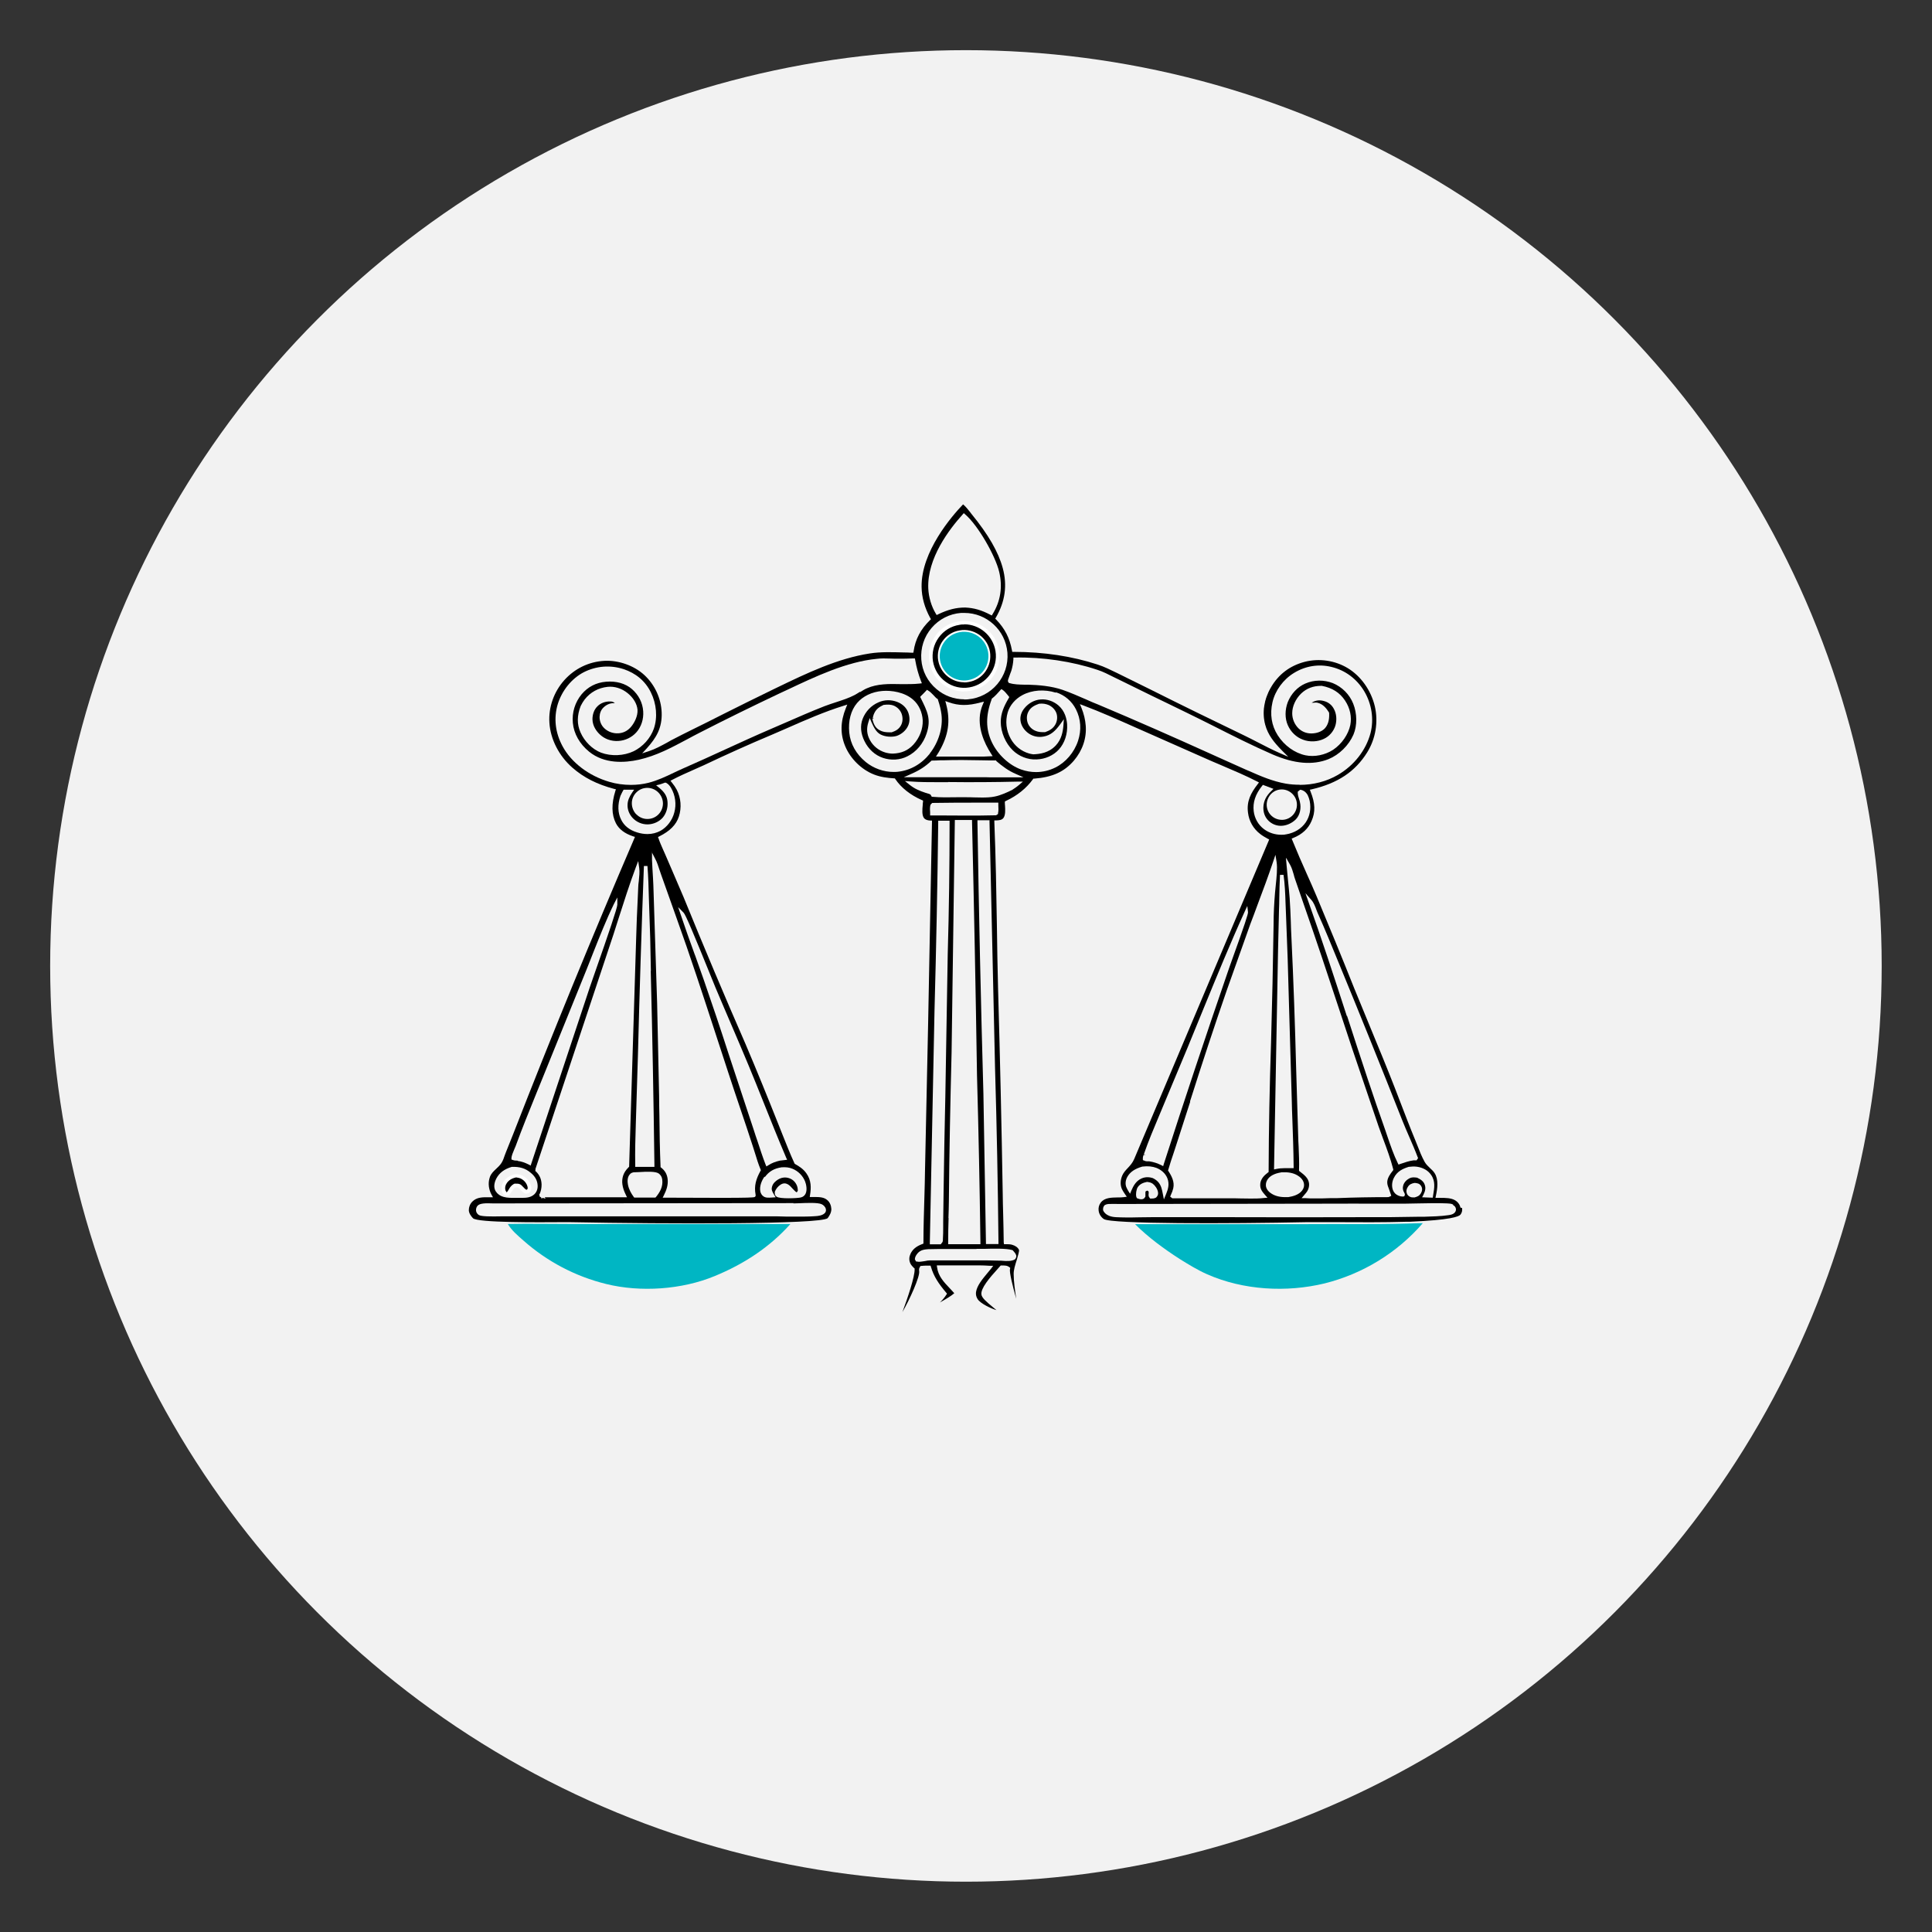
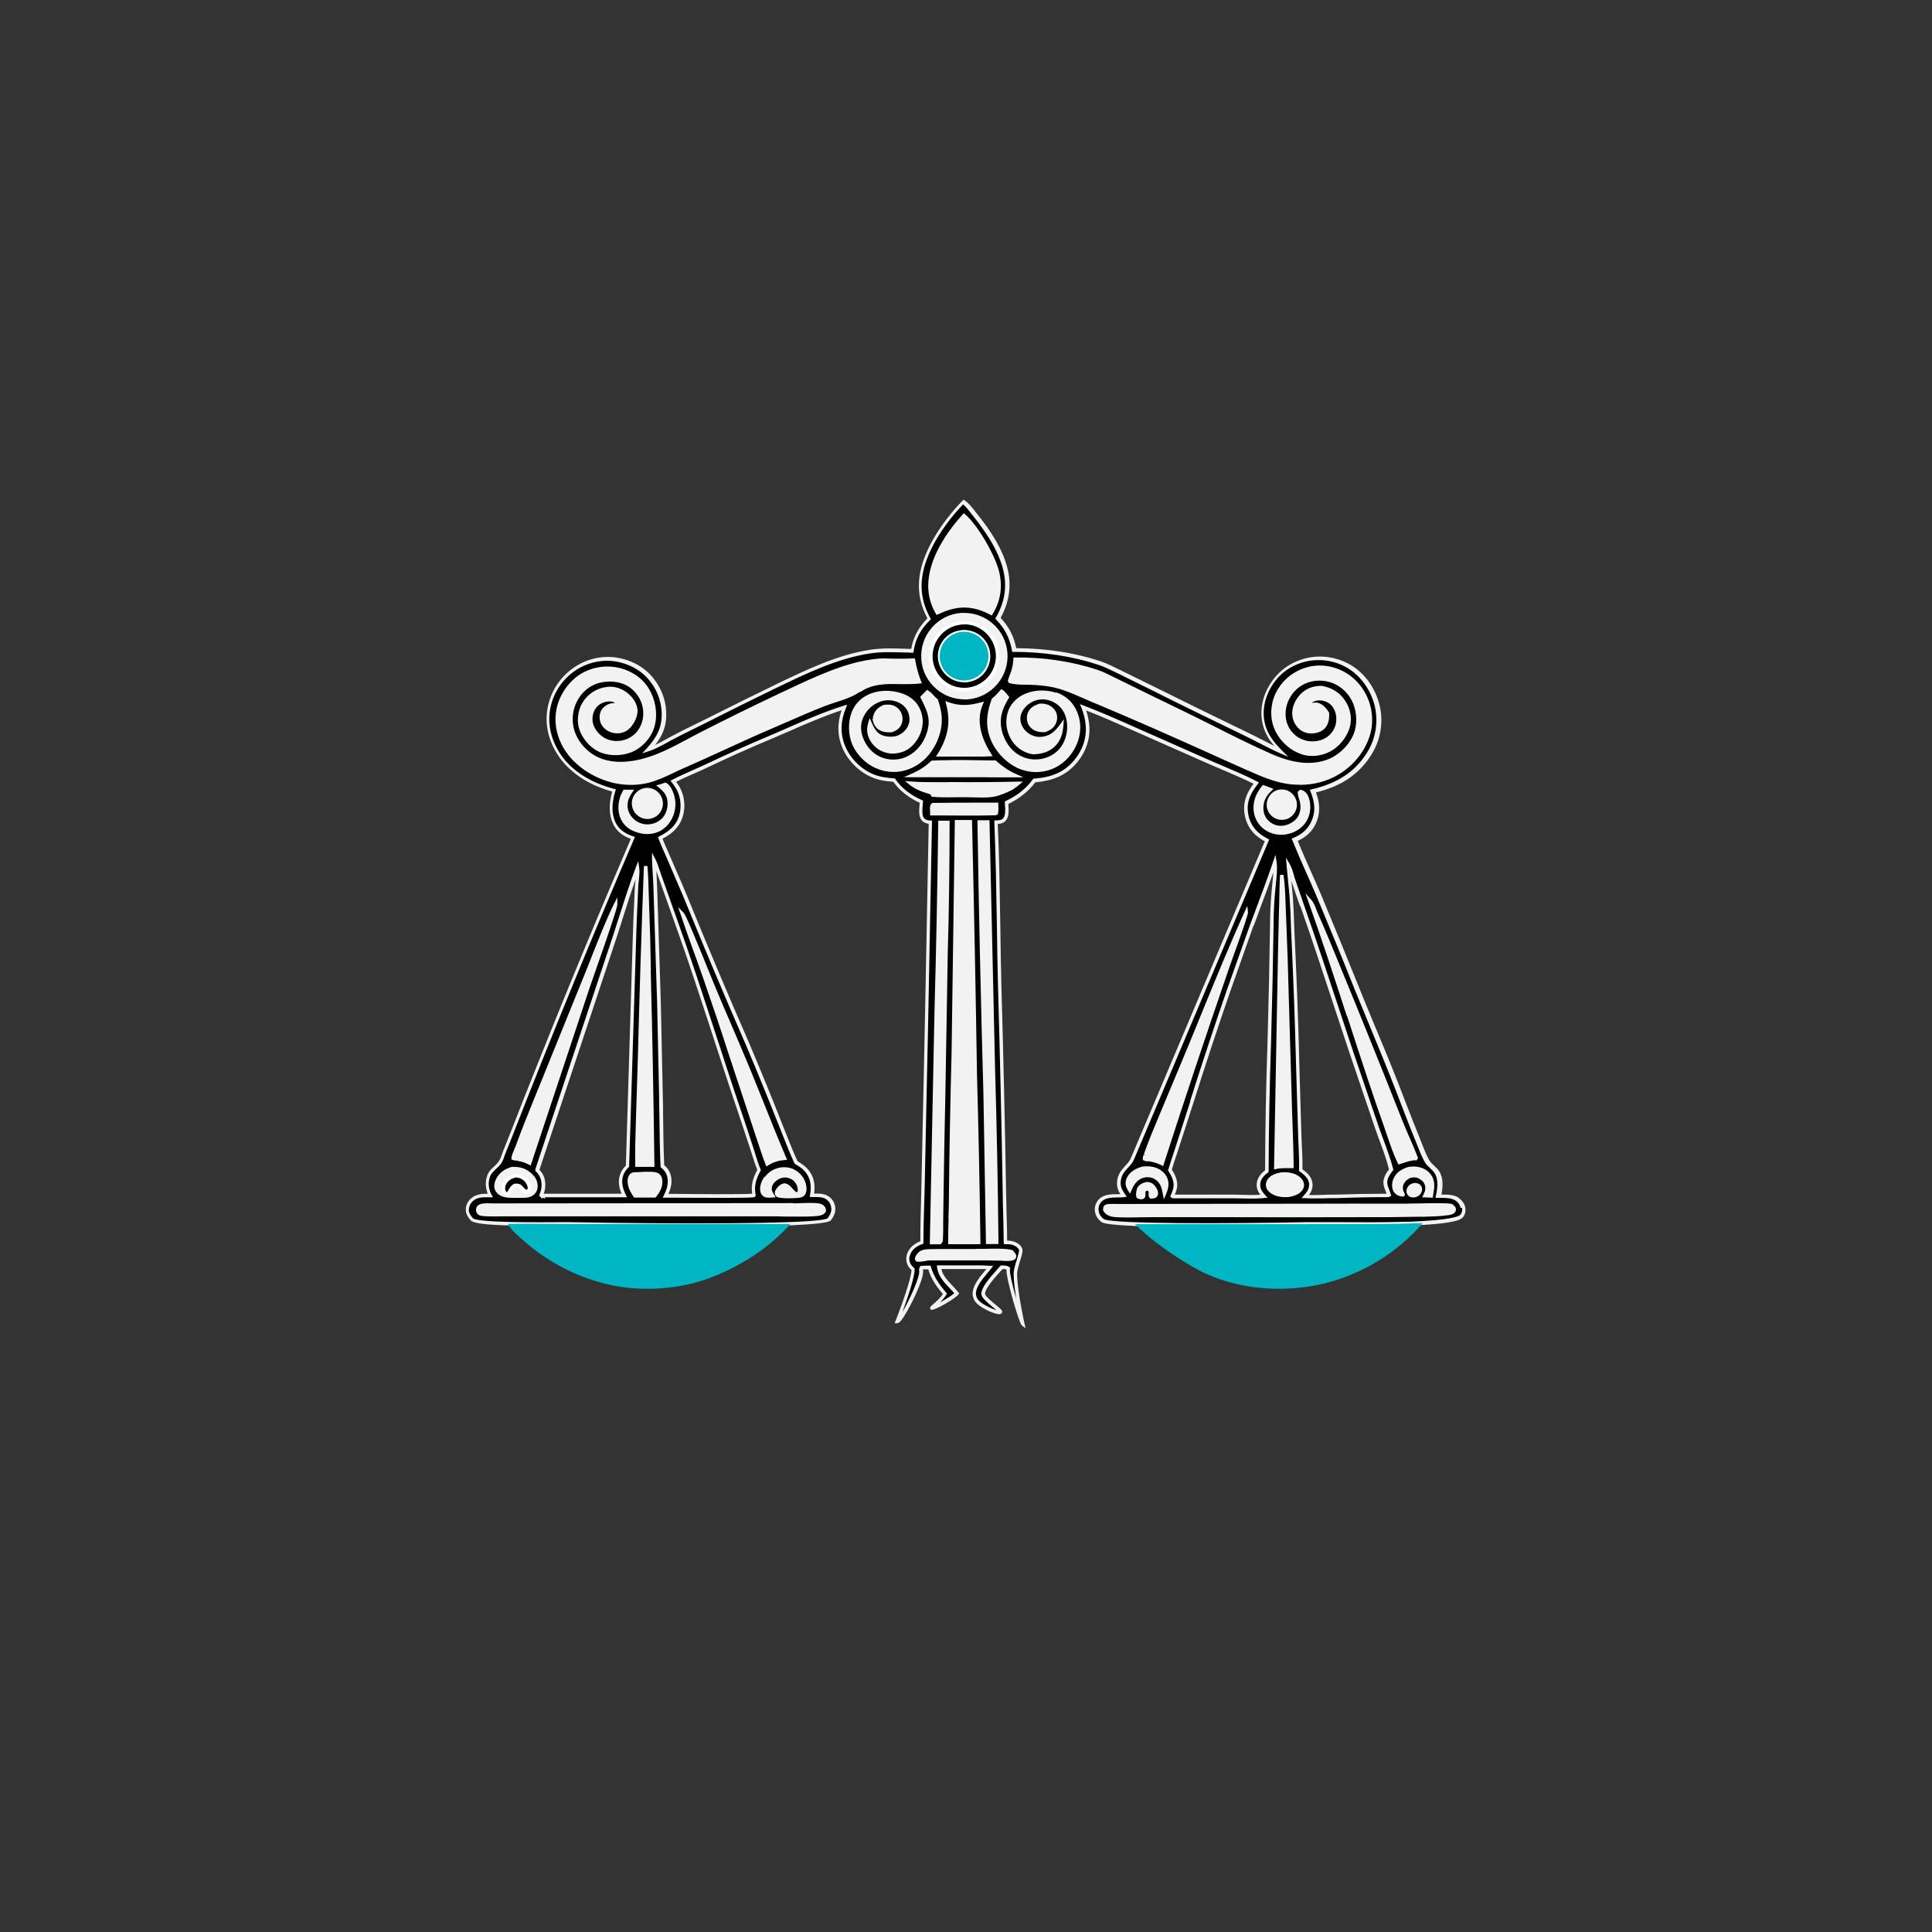
<svg xmlns="http://www.w3.org/2000/svg" id="_Слой_1" data-name="Слой 1" viewBox="0 0 135.95 135.95">
  <rect x="0" y="0" width="135.95" height="135.95" fill="#333333" stroke="none" />
  <defs>
    <style>
      .cls-1 {
        fill: #000;
      }

      .cls-1, .cls-2, .cls-3, .cls-4 {
        stroke-width: 0px;
      }

      .cls-2 {
        fill: #f2f2f2;
      }

      .cls-3 {
        fill: #00b6c3;
      }

      .cls-4 {
        fill: #fff;
      }
    </style>
  </defs>
  <g id="_Гнатология" data-name="Гнатология">
-     <circle class="cls-2" cx="67.97" cy="67.97" r="64.44" />
    <g>
      <path class="cls-1" d="M103,84.98c-.05-.25-.22-.47-.44-.6-.37-.23-.87-.19-1.29-.19.12-.54.21-1.2-.1-1.69-.19-.3-.52-.47-.7-.78-.27-.47-.46-1.03-.67-1.54-.5-1.23-.97-2.47-1.45-3.71-.91-2.33-1.9-4.62-2.83-6.94-.87-2.17-1.75-4.33-2.65-6.48-.56-1.32-1.18-2.62-1.71-3.95.61-.25,1.08-.65,1.34-1.26.32-.75.22-1.43-.07-2.17,1.68-.39,3.04-1.14,3.97-2.64.63-1,.83-2.21.56-3.36-.27-1.12-.97-2.16-1.97-2.76-.93-.56-2.05-.73-3.11-.46-1.08.28-1.91.92-2.47,1.88-.47.82-.66,1.78-.41,2.7.2.75.65,1.3,1.19,1.84-.83-.36-1.64-.81-2.46-1.21-2.23-1.07-4.44-2.16-6.65-3.26l-2.17-1.07c-.51-.25-1.02-.51-1.56-.69-1.9-.62-3.95-.89-5.94-.9-.16-.89-.51-1.58-1.15-2.24.65-1.12.83-2.3.49-3.57-.37-1.4-1.32-2.76-2.23-3.87-.2-.24-.44-.57-.7-.74-1.45,1.49-3.07,3.84-3.03,5.98.01.8.25,1.55.63,2.25-.65.62-1.06,1.35-1.19,2.25-.98-.02-2-.1-2.97.05-2.4.37-4.7,1.52-6.87,2.56-1.9.91-3.78,1.87-5.67,2.8-.5.25-.99.49-1.48.75-.52.28-1,.57-1.56.76.72-.78,1.12-1.5,1.08-2.6-.04-1.05-.5-2.03-1.27-2.74-.76-.69-1.87-1.08-2.9-1.02-1.14.06-2.15.56-2.91,1.41-.76.84-1.14,1.95-1.08,3.07.07,1.24.74,2.45,1.66,3.25.87.76,1.87,1.23,2.98,1.52-.24.76-.33,1.62.05,2.36.27.52.74.81,1.28.99-2.96,6.87-5.79,13.8-8.51,20.77l-.52,1.3c-.09.23-.17.51-.3.72-.24.38-.65.54-.82,1-.15.42-.12.82.04,1.22.02.05.04.1.07.15-.48,0-.96-.03-1.33.34-.19.18-.3.44-.29.7.01.25.15.45.32.63.37.42,5.44.33,6.91.32,0,0,17.77.32,18.23-.32.16-.22.29-.45.29-.72,0-.27-.11-.53-.31-.71-.34-.31-.78-.26-1.2-.26.09-.58.08-1.12-.28-1.62-.22-.31-.51-.5-.83-.69-.41-.89-.75-1.81-1.12-2.71-.75-1.91-1.52-3.81-2.33-5.69-1.49-3.41-2.94-6.84-4.34-10.29-.41-1-.85-1.99-1.27-2.98-.16-.39-.35-.77-.49-1.17.65-.32,1.2-.76,1.43-1.47.22-.66.16-1.37-.15-1.99-.1-.19-.23-.36-.36-.53.72-.38,1.47-.68,2.2-1.02,1.59-.76,3.19-1.47,4.82-2.16,1.64-.7,3.31-1.49,5.02-2.02-.37.92-.44,1.85-.04,2.78.38.9,1.18,1.69,2.09,2.05.47.19.95.25,1.45.28.45.68,1.18,1.2,1.92,1.53-.02.36-.14.96.11,1.25.12.15.33.19.51.21l-.27,14.17-.22,10.36c-.04,1.67-.1,3.35-.11,5.03-.39.14-.72.36-.9.75-.1.23-.12.49-.03.72.06.16.19.29.31.41.03.63-.86,3.04-1.13,3.67.32,0,1.81-3,1.7-3.57-.02-.1-.01-.13.04-.21.18-.01.36-.01.54-.01.21.75.6,1.28,1.09,1.86-.22.36-.54.62-.85.9-.47.42,1.45-.61,1.68-.94-.47-.58-1.15-1.04-1.25-1.84.52-.02,1.04,0,1.56,0,.67,0,1.34-.02,2.01.02-.38.5-1,1.08-1.09,1.72-.03.2.02.39.12.57.33.55,2.04,1.15,1.63.73-.23-.24-1.09-.83-1.13-1.13-.06-.47.97-1.54,1.29-1.9.17,0,.33-.02.47.09-.11.45.87,3.77,1.02,3.89,0,0-.5-2.24-.52-3.5,0-.55.49-1.52.36-1.77-.11-.22-.33-.34-.56-.41-.16-.05-.33-.05-.5-.04,0-1.13-.05-2.26-.07-3.39-.08-4.85-.19-9.69-.33-14.54-.1-3.88-.1-7.77-.26-11.65.23-.01.44-.02.6-.21.23-.27.15-.83.14-1.17.77-.37,1.44-.87,1.95-1.56,1.16-.09,2.1-.41,2.88-1.32.61-.71.94-1.61.86-2.55-.04-.44-.15-.88-.31-1.28,1.39.53,2.76,1.15,4.13,1.76l4.17,1.84c1.29.59,2.63,1.09,3.89,1.74-.51.65-.82,1.26-.71,2.11.08.62.4,1.19.9,1.57.17.13.37.25.56.35l-9.46,22.39c-.2.47-.65.71-.84,1.16-.14.32-.16.67-.04,1,.06.16.16.3.25.44-.57.05-1.32-.09-1.72.42-.15.19-.21.43-.18.67.04.27.19.51.42.66.73.52,14.37.25,14.37.25,2.35,0,4.7.04,7.05-.03.37-.02,3.5-.09,3.85-.55.12-.16.17-.37.13-.57ZM100.61,82.74c.3.44.19.93.11,1.41l-.45-.02c.13-.25.2-.52.11-.8-.11-.3-.35-.46-.62-.58-.23-.04-.43-.05-.64.06-.23.12-.42.32-.49.58-.06.22-.02.42.09.62.03.05.02.02,0,.08-.09,0-.17-.02-.26-.05-.15-.06-.27-.17-.33-.32-.1-.24-.06-.53.06-.76.2-.41.55-.58.97-.71.18-.02.37-.03.54,0,.36.05.7.22.91.52ZM99.88,83.88c-.09.18-.2.21-.38.26-.07,0-.16,0-.22-.03-.08-.04-.14-.1-.17-.19-.03-.11,0-.23.06-.32.1-.15.22-.2.39-.24.06,0,.13.01.18.03.08.03.14.1.18.18.04.1.02.21-.03.3ZM92.66,64.36c.48,1.08.93,2.17,1.37,3.27,1.55,3.74,3.06,7.5,4.55,11.27.34.86.74,1.71,1.08,2.57l-.03.05h-.15c-.35.05-.66.16-.99.28-.36-.74-.61-1.53-.88-2.31-.43-1.2-.84-2.4-1.24-3.61-1.39-4.15-2.68-8.34-4.15-12.47.2.23.32.67.44.95ZM91.62,63.71c1.18,3.37,2.28,6.77,3.4,10.16l1.85,5.45c.34.99.77,1.98,1.01,3-.1.12-.19.24-.27.38-.31.58-.04.85.12,1.39l-.05.03c-1.2,0-2.41.02-3.61.06-.74.02-1.49.05-2.24.02.06-.08.13-.15.19-.23.16-.2.24-.48.2-.74-.07-.42-.38-.67-.7-.9.02-.79-.04-1.59-.06-2.38l-.14-4.65c-.07-3.15-.18-6.29-.34-9.43-.04-.89-.06-1.79-.12-2.68-.05-.75-.15-1.49-.21-2.24.15.27.23.65.33.94.2.61.41,1.22.63,1.83ZM90.2,82.61c.36-.03.72.02,1.04.2.18.1.34.26.39.46.03.15-.01.29-.1.41-.2.27-.58.37-.9.42-.4.03-.81-.02-1.14-.26-.14-.11-.27-.25-.29-.43-.02-.14.03-.28.12-.39.2-.26.58-.37.89-.42ZM89.78,82.13l.22-12.37c.03-1.91.07-3.82.12-5.73.02-.82.03-1.64.07-2.45.13.89.12,1.82.17,2.71.09,2.09.16,4.19.21,6.28l.2,6.89c.05,1.53.12,3.07.13,4.6h-.5c-.22,0-.42.02-.63.07ZM67.83,36.29c.89.75,2.1,2.89,2.36,3.98.24,1.01.09,1.99-.45,2.87-.6-.31-1.14-.49-1.82-.52-.73,0-1.32.18-1.97.5-.3-.49-.48-1.13-.51-1.71-.08-1.87,1.17-3.78,2.39-5.12ZM67.63,43.27c1.6-.12,3,1.07,3.13,2.67.13,1.6-1.06,3.01-2.66,3.14-1.61.14-3.02-1.06-3.15-2.67-.13-1.61,1.07-3.02,2.68-3.14ZM69.62,53.1h-.43s-3.11.02-3.11.02c.04-.06.08-.12.11-.18.65-1.11.83-2.16.5-3.4.81.28,1.51.24,2.33.02-.06.16-.12.32-.15.49-.23,1.07.18,2.16.74,3.05ZM70.04,53.63c.45.38.87.71,1.42.94-.71.01-1.42,0-2.12,0h-5.13c.54-.25.98-.52,1.41-.93.25,0,.5-.01.76-.02,1.22-.05,2.45,0,3.67,0ZM45.4,81.97h-.56c-.02-1.12.03-2.25.06-3.37l.13-4.38c.1-4.43.24-8.85.42-13.28.07.96.08,1.91.11,2.86.05,1.5.09,3,.12,4.5.11,4.55.2,9.11.25,13.66h-.53ZM46.28,82.68c.11.08.17.2.19.34.06.44-.15.8-.41,1.13h-1.37c-.18-.25-.32-.5-.38-.8-.04-.19-.05-.44.08-.61.08-.1.13-.1.24-.13.35,0,1.39-.12,1.64.06ZM44.79,62.48c-.05,1.14-.11,2.29-.14,3.43l-.49,16.17c-.19.18-.33.37-.42.63-.16.5-.04.98.19,1.43h-5.7s-.05.04-.05.04l-.03-.07h-.04s.01.04.01.04h-.03s0-.05,0-.05c.1-.24.16-.46.15-.73,0-.41-.14-.73-.43-1.01l5.13-15.42c.65-1.93,1.21-3.89,1.93-5.8.05.41-.05.92-.07,1.34ZM36.4,80.71c.6-1.63,1.27-3.23,1.92-4.85l3.06-7.55c.63-1.55,1.2-3.15,1.94-4.65,0,.28-1.72,5.14-1.93,5.77l-4.12,12.4c-.28-.14-.52-.22-.83-.27-.11,0-.21,0-.32-.04,0-.22.2-.6.28-.81ZM35.03,82.99c.22-.42.58-.64,1.02-.77.47-.03.85.07,1.23.39.23.2.41.46.43.78.01.2-.04.4-.18.54-.25.25-.59.22-.92.22-.39,0-.92.06-1.28-.11-.17-.08-.33-.21-.39-.39-.07-.21,0-.47.1-.66ZM57.77,84.83c.09.04.21.14.23.25.02.08,0,.14-.05.19-.13.13-.41.16-.59.17-.89.05-1.8.02-2.69.02h-4.61s-14.3,0-14.3,0c-.38,0-1.75.07-1.98-.07-.08-.04-.13-.11-.14-.2-.01-.08.02-.19.07-.26.16-.19.88-.12,1.13-.12l21.01-.02c.4,0,1.59-.1,1.92.04ZM56.52,83.13c.08.21.15.57.04.78-.06.1-.13.16-.24.19-.21.06-1.45.09-1.61-.03-.08-.06-.08-.1-.08-.19.07-.17.2-.34.36-.44.48-.31.71.5,1.07.57.11-.05.13-.11.2-.2,0-.19-.02-.36-.11-.54-.12-.25-.34-.43-.61-.51-.29-.09-.59-.04-.86.12-.23.13-.43.34-.49.61-.06.27.04.43.17.65-.18,0-.41.04-.56-.06-.09-.06-.15-.18-.17-.28-.06-.31.1-.69.28-.94.28-.39.63-.56,1.09-.63.24-.02.47,0,.7.09.37.15.67.44.82.82ZM50.24,69.54c.76,1.84,1.57,3.65,2.33,5.49.89,2.16,1.73,4.34,2.64,6.48l-.35.04c-.33.08-.59.16-.88.35-.31-.78-.55-1.6-.81-2.4l-1.77-5.35c-.57-1.75-1.15-3.48-1.76-5.22-.54-1.54-1.1-3.08-1.62-4.62.19.19,1.97,4.64,2.21,5.23ZM47.49,64.59c1.61,4.47,2.99,9.01,4.52,13.5.3.88.59,1.77.88,2.65.17.53.32,1.07.54,1.59-.32.58-.48,1.09-.36,1.75v.03c-.18.09-5.58.03-6.23.03.19-.38.32-.77.27-1.2-.04-.36-.21-.66-.5-.88-.08-1.64-.07-3.3-.1-4.94l-.14-6.56-.24-7.83c-.03-.75-.08-1.5-.1-2.25.17.33.27.74.4,1.09l1.07,3.01ZM47.35,57.14c-.13.5-.46.96-.91,1.21-.49.27-1.04.27-1.57.1-.45-.14-.82-.4-1.04-.83-.25-.5-.21-1.07-.04-1.59.05-.12.12-.23.17-.35h.42c-.19.28-.33.58-.35.92-.02.39.13.77.41,1.05.3.31.72.49,1.15.48.42-.01.85-.19,1.13-.51.29-.33.41-.79.37-1.22-.04-.48-.29-.79-.65-1.08.12-.03.24-.08.36-.13,0,0,.02,0,.03,0,.12.05.23.19.29.3.29.5.36,1.08.21,1.64ZM44.59,56.52c0-.54.45-.97.99-.96.53,0,.96.45.95.98,0,.53-.45.96-.98.96-.54,0-.97-.45-.96-.98ZM58,49.59c-1.27.5-2.53,1.07-3.79,1.61-2.07.89-4.1,1.87-6.16,2.77-.8.35-1.56.78-2.41,1-.88.22-1.84.18-2.71-.07-1.29-.38-2.55-1.23-3.2-2.43-.49-.9-.63-1.9-.33-2.89.27-.9.93-1.73,1.76-2.16.84-.42,1.8-.5,2.7-.21.83.27,1.47.79,1.86,1.57.37.74.48,1.67.21,2.46-.22.65-.74,1.22-1.36,1.52-.67.32-1.51.36-2.2.1-.6-.23-1.11-.77-1.37-1.35-.26-.6-.22-1.17.01-1.77.07-.15.16-.3.27-.43.38-.49.92-.78,1.53-.84.47-.05.94.12,1.3.41.33.27.61.66.65,1.09.03.38-.18.83-.43,1.12-.21.24-.48.39-.8.4-.32.02-.65-.1-.88-.31-.2-.19-.31-.44-.31-.71,0-.22.08-.42.24-.58.16-.16.38-.27.61-.27.07,0,.12,0,.19-.01.05-.02.05-.04.07-.08-.03-.08-.01-.05-.07-.11-.11-.12-.25-.16-.41-.16-.37,0-.74.12-1,.39-.26.26-.38.63-.38.99,0,.46.25.86.57,1.16.37.34.88.51,1.38.48.52-.02,1.01-.26,1.35-.65.38-.43.55-1.01.51-1.58-.05-.64-.35-1.23-.84-1.64-.53-.45-1.23-.61-1.91-.55-.72.06-1.34.37-1.81.93-.48.59-.72,1.35-.65,2.11.08.84.54,1.58,1.19,2.11,1.01.83,2.38.87,3.61.6,1.58-.36,2.87-1.17,4.29-1.9,1.86-.96,3.75-1.89,5.64-2.78,2.08-.97,4.5-2.2,6.8-2.42.39-.06.83-.02,1.23-.01.44,0,.89,0,1.33-.02.09.53.22,1.01.42,1.51-1.22.13-2.6-.16-3.74.34-.3.13-.56.34-.85.49-.64.34-1.43.52-2.11.78ZM63.12,54.19c-.76.08-1.54-.18-2.13-.66-.62-.5-1.03-1.19-1.12-1.98-.07-.7.06-1.44.52-1.99.42-.5,1.06-.75,1.7-.8.69-.06,1.54.12,2.07.59.39.34.6.86.63,1.37.03.59-.22,1.19-.62,1.62-.37.4-.82.57-1.36.59-.16,0-.34-.03-.49-.08-.43-.13-.79-.43-1.01-.82-.2-.37-.22-.73-.1-1.13.16.34.32.71.66.9.35.2.88.25,1.27.12.37-.12.71-.42.87-.77.15-.33.14-.72,0-1.06-.15-.38-.46-.65-.84-.79-.45-.18-.96-.17-1.41.03-.54.24-.97.68-1.18,1.24-.21.57-.12,1.13.13,1.66.28.58.76,1.04,1.37,1.24.6.2,1.25.16,1.81-.12.68-.34,1.18-.96,1.41-1.67.35-1.07.06-1.65-.42-2.61.12-.12.24-.24.36-.36.22.12.42.42.64.58.11.33.21.67.25,1.01.11.94-.23,1.93-.81,2.66-.55.69-1.31,1.15-2.2,1.24ZM61.52,50.58c.03-.11.05-.22.09-.33.12-.28.33-.42.6-.53.23-.03.44-.04.66.06.21.1.38.27.46.49.08.23.07.49-.04.7-.13.25-.32.34-.58.43-.27,0-.52,0-.76-.13-.27-.16-.36-.41-.43-.69ZM71.17,88.07c.08.08.18.18.21.29.02.07-.01.1-.05.15-.25.14-.66.08-.94.06-.69-.03-1.4-.02-2.09-.02h-2.85c-.27,0-.66.13-.91.09l-.04-.06c0-.13.09-.24.17-.33.2-.23.48-.22.77-.24,1.09-.04,2.18,0,3.27,0,.58,0,1.94-.08,2.46.06ZM65.56,87.42l.34-16.36c.12-4.4.21-8.8.26-13.2h.55c0,3.09-.04,6.18-.13,9.26l-.17,10.07c-.05,2.18-.09,4.36-.12,6.53l-.03,2.25c0,.4.01.81-.02,1.2,0,.11,0,.18-.08.25h-.59ZM66.85,87.44c0-.96.04-1.92.05-2.89.04-3.48.11-6.97.2-10.45l.23-16.25h.96c.15,5.96.27,11.92.35,17.87.11,3.91.19,7.82.24,11.72h-.56c-.49,0-.98,0-1.47,0ZM70.12,87.44h-.63s-.18-10.46-.18-10.46c-.18-6.37-.32-12.75-.42-19.13h.58s.39,17.37.39,17.37c.12,4.07.21,8.14.24,12.22ZM70.1,57.2l-.07.04c-1.49.04-2.98.02-4.47,0,0-.16-.02-.33,0-.48.01-.09.01-.1.08-.15,1.49-.04,2.98-.02,4.47-.02,0,.2.02.4-.01.6ZM71.15,55.5c-.33.17-.79.37-1.16.44-.62.12-1.36.04-1.99.04-.77,0-1.57.05-2.34-.02-.03-.05-.07-.12-.12-.16-.09-.06-.26-.09-.36-.13-.42-.14-.75-.28-1.1-.56.87.07,1.77.04,2.64.04,1.64.02,3.28,0,4.93-.02-.16.13-.33.24-.5.35ZM75.7,52.11c-.25.76-.82,1.45-1.54,1.8-.72.36-1.55.4-2.31.13-.85-.3-1.62-1.05-2-1.87-.46-.98-.38-1.92-.02-2.91.23-.17.42-.38.61-.6.15.11.26.27.38.42-.33.55-.59,1.08-.58,1.73,0,.74.35,1.57.89,2.09.46.45,1.12.69,1.76.67.62-.02,1.24-.28,1.66-.74.46-.5.66-1.19.62-1.86-.03-.54-.23-1.05-.65-1.41-.37-.32-.86-.48-1.35-.45-.48.03-.91.28-1.21.65-.23.28-.36.62-.32.99.05.39.29.75.62.97.34.23.75.32,1.16.25.58-.1.93-.46,1.25-.91-.04.5-.15.96-.5,1.33-.41.43-.92.56-1.49.58-.09-.01-.17-.03-.26-.06-.52-.15-.95-.51-1.21-.98-.3-.54-.37-1.16-.2-1.75.15-.5.53-.91.98-1.15.67-.36,1.53-.39,2.25-.17.57.19,1.05.59,1.32,1.13.34.68.37,1.41.14,2.12ZM74.18,50.89c-.14.28-.38.41-.67.5-.2.01-.4,0-.59-.08-.23-.1-.41-.28-.49-.51-.07-.21-.06-.46.04-.66.15-.29.4-.41.69-.51.2-.02.39,0,.58.08.22.1.4.27.48.5.08.22.05.46-.05.66ZM87.76,54.08c-.86-.37-1.71-.76-2.56-1.15-2.62-1.19-5.25-2.34-7.9-3.46-.83-.34-1.66-.75-2.5-1.04-.78-.27-1.66-.34-2.48-.37-.42-.01-.87,0-1.28-.1-.01-.01-.03-.02-.03-.04-.01-.05.21-.61.24-.7.08-.27.12-.53.14-.82,1.9-.04,3.95.25,5.75.85.51.17,1,.44,1.48.68l2.22,1.09c1.16.58,2.34,1.13,3.51,1.71,1.68.84,3.37,1.72,5.1,2.47,1.27.56,2.7.88,4.04.34.79-.32,1.49-1.01,1.83-1.79.3-.69.27-1.58-.02-2.27-.28-.68-.81-1.23-1.49-1.51-.66-.26-1.39-.25-2.04.03-.59.25-1.06.77-1.29,1.37-.21.54-.25,1.19,0,1.72.22.49.63.9,1.14,1.08.49.18,1.09.16,1.57-.07.41-.2.74-.58.87-1.02.13-.41.09-.88-.11-1.26-.16-.29-.42-.51-.74-.6-.35-.1-.66-.08-.97.11-.09.05-.17.1-.19.21.16.1.42-.01.61.03.33.07.55.34.72.62v.04c.02.34-.04.71-.28.96-.21.21-.55.3-.84.31-.31,0-.6-.1-.82-.32-.26-.26-.4-.61-.4-.97,0-.48.25-.96.6-1.3.38-.37.84-.51,1.36-.51.65.13,1.17.43,1.54.99.32.48.47,1.05.35,1.62-.13.66-.59,1.29-1.15,1.67-.53.35-1.22.5-1.84.37-.78-.17-1.46-.69-1.88-1.36-.43-.67-.54-1.45-.35-2.23.19-.82.75-1.56,1.47-2,.77-.47,1.66-.62,2.54-.41.95.23,1.72.81,2.22,1.64.51.85.69,1.9.44,2.86-.31,1.21-1.17,2.24-2.24,2.86-1.09.63-2.37.81-3.61.6-.95-.16-1.82-.56-2.71-.94ZM91.15,56.58c.02.51-.37.95-.89.98-.34.02-.66-.15-.85-.43-.18-.29-.2-.65-.04-.95.16-.3.47-.49.81-.5.51-.01.94.39.96.91ZM89.04,58.24c-.38-.28-.63-.71-.68-1.18-.08-.65.17-1.2.56-1.69l.47.18c-.36.35-.59.72-.61,1.24-.02.37.09.73.35,1,.26.28.62.43.99.44.42,0,.86-.19,1.15-.49.33-.34.44-.9.32-1.35-.05-.2-.15-.41-.15-.62l.07-.06s.02,0,.03,0c.17.05.27.15.35.31.05.12.1.25.12.38.1.49.03.99-.26,1.41-.3.44-.78.7-1.29.79-.51.08-1.03-.04-1.44-.35ZM89.71,60.7c.09.57-.07,1.55-.12,2.13-.06.73-.1,1.47-.1,2.2-.04,2.79-.1,5.58-.18,8.38-.1,3-.16,6-.17,9.01-.06.05-.12.09-.17.14-.23.2-.41.48-.42.79-.01.36.16.58.39.83-.78.08-1.6.02-2.38.01h-4.02s-.04-.04-.04-.04c.08-.16.15-.35.19-.53.11-.47-.11-.91-.36-1.29.16-.56.36-1.12.54-1.67l1-3.1c.83-2.62,1.69-5.23,2.59-7.83l1.65-4.64c.54-1.47,1.1-2.93,1.61-4.4ZM80.63,81.26c.38-1.09.84-2.16,1.29-3.22l1.79-4.28c1.33-3.18,2.59-6.41,4.01-9.54.02.19-1.26,3.67-1.42,4.13-1.55,4.5-3.06,9.02-4.51,13.55-.3-.15-.56-.23-.88-.29-.12,0-.23.02-.33-.04-.01-.11.02-.2.06-.3ZM79.44,82.88c.21-.36.59-.55.97-.66.31-.03.61-.03.91.09.31.12.57.34.7.65.15.36.06.68-.08,1.02-.03-.15-.06-.3-.11-.44-.12-.36-.33-.57-.66-.74-.29-.1-.6-.11-.89.01-.41.17-.63.53-.79.92-.05-.08-.1-.16-.13-.25-.07-.2-.03-.42.08-.6ZM80.95,83.82c-.04-.11-.12-.12-.21-.17-.07.03-.13.06-.2.09-.05.08-.06.12-.06.21v.22s-.02.07-.08.09c-.1.03-.21,0-.3-.04,0-.01-.01-.02-.01-.04-.04-.15,0-.44.09-.57.13-.2.34-.27.56-.32.12.02.22.03.32.1.15.11.3.33.32.52.01.11-.03.17-.1.25-.11.05-.18.05-.29.05-.1-.1.02-.26-.04-.4ZM102.24,85.24c-.09.07-.24.1-.35.11-.68.09-1.42.09-2.1.11-1.36.03-2.73.04-4.09.03-3.05.02-6.09.02-9.14,0h-5.54c-.83,0-1.68.05-2.51,0-.14,0-.29-.03-.42-.08-.16-.06-.29-.16-.36-.31,0-.11,0-.12.06-.21.09-.06.19-.06.3-.07.33,0,.67.01,1,.01h3.43s10.97-.02,10.97-.02c1.76-.03,3.53,0,5.29,0,1.01,0,2.03-.06,3.04-.02.12,0,.26.01.36.06.07.03.12.09.14.17.01.08-.03.15-.09.2Z" />
      <path class="cls-2" d="M65.96,43.12c-.3-.49-.49-1.13-.51-1.71-.08-1.87,1.17-3.78,2.39-5.12.89.75,2.1,2.89,2.36,3.98.24,1.01.09,1.99-.45,2.87-.6-.31-1.14-.49-1.82-.52-.73,0-1.32.18-1.97.5Z" />
      <path class="cls-2" d="M68.1,49.08c-1.61.14-3.02-1.06-3.15-2.67-.13-1.61,1.07-3.02,2.68-3.14,1.6-.12,3,1.07,3.13,2.67.13,1.6-1.06,3.01-2.66,3.14ZM67.49,43.85c-1.29.2-2.16,1.41-1.96,2.7.21,1.29,1.42,2.16,2.71,1.95,1.28-.21,2.15-1.42,1.94-2.7-.21-1.28-1.41-2.15-2.69-1.95Z" />
      <g>
        <path class="cls-1" d="M68.24,48.5c-1.29.21-2.5-.66-2.71-1.95-.21-1.29.67-2.5,1.96-2.7,1.28-.2,2.49.67,2.69,1.95.21,1.28-.66,2.49-1.94,2.7ZM67.56,44.48c-.93.16-1.56,1.05-1.4,1.98.16.93,1.05,1.56,1.98,1.4.94-.16,1.56-1.05,1.41-1.98-.16-.94-1.05-1.56-1.98-1.4Z" />
        <path class="cls-4" d="M67.85,48.66c-.52,0-1.02-.16-1.45-.47-.54-.39-.89-.96-1-1.62s.05-1.31.44-1.85c.39-.54.96-.89,1.62-.99,1.36-.22,2.62.71,2.84,2.05.22,1.35-.7,2.62-2.05,2.84h0c-.14.02-.27.03-.41.03ZM67.86,43.94c-.12,0-.23,0-.35.03-.59.09-1.11.41-1.46.9-.35.48-.49,1.07-.4,1.66.1.59.42,1.11.9,1.45.48.35,1.08.49,1.66.39,1.21-.2,2.04-1.35,1.84-2.56-.18-1.09-1.13-1.88-2.2-1.88ZM67.84,48.01c-.88,0-1.66-.64-1.82-1.53-.17-1,.5-1.96,1.51-2.12.48-.09.97.03,1.38.31.4.28.67.71.75,1.19.08.49-.03.97-.31,1.38s-.71.67-1.19.75c-.1.02-.21.03-.31.03ZM67.85,44.58c-.09,0-.18,0-.27.02h0c-.87.15-1.45.97-1.3,1.84.15.86.96,1.45,1.84,1.3.42-.07.79-.3,1.03-.65.25-.35.34-.77.27-1.19-.07-.42-.3-.79-.65-1.03-.27-.19-.59-.29-.92-.29Z" />
      </g>
      <path class="cls-3" d="M68.13,47.86c-.93.16-1.82-.47-1.98-1.4-.16-.93.47-1.82,1.4-1.98.94-.16,1.82.47,1.98,1.4.16.94-.47,1.82-1.41,1.98Z" />
      <path class="cls-2" d="M92.99,48.4c.65.13,1.17.43,1.54.99.32.48.47,1.05.35,1.62-.13.66-.59,1.29-1.15,1.67-.53.35-1.22.5-1.84.37-.78-.17-1.46-.69-1.88-1.36-.43-.67-.54-1.45-.35-2.23.19-.82.75-1.56,1.47-2,.77-.47,1.66-.62,2.54-.41.95.23,1.72.81,2.22,1.64.51.85.69,1.9.44,2.86-.31,1.21-1.17,2.24-2.24,2.86-1.09.63-2.37.81-3.61.6-.95-.16-1.82-.56-2.71-.94-.86-.37-1.71-.76-2.56-1.15-2.62-1.19-5.25-2.34-7.9-3.46-.83-.34-1.66-.75-2.5-1.04-.78-.27-1.66-.34-2.48-.37-.42-.01-.87,0-1.28-.1-.01-.01-.03-.02-.03-.04-.01-.05.21-.61.24-.7.08-.27.12-.53.14-.82,1.9-.04,3.95.25,5.75.85.51.17,1,.44,1.48.68l2.22,1.09c1.16.58,2.34,1.13,3.51,1.71,1.68.84,3.37,1.72,5.1,2.47,1.27.56,2.7.88,4.04.34.79-.32,1.49-1.01,1.83-1.79.3-.69.27-1.58-.02-2.27-.28-.68-.81-1.23-1.49-1.51-.66-.26-1.39-.25-2.04.03-.59.25-1.06.77-1.29,1.37-.21.54-.25,1.19,0,1.72.22.49.63.9,1.14,1.08.49.18,1.1.16,1.57-.07.41-.2.74-.58.87-1.02.13-.41.09-.88-.11-1.26-.16-.29-.42-.51-.74-.6-.35-.1-.66-.08-.97.11-.09.05-.17.1-.19.21.16.1.42-.01.61.03.33.07.55.34.72.62v.04c.02.34-.04.71-.28.96-.21.21-.55.3-.84.31-.31,0-.6-.1-.82-.32-.26-.26-.4-.61-.4-.97,0-.48.25-.96.6-1.3.38-.37.84-.51,1.36-.51Z" />
      <g>
        <path class="cls-2" d="M69.15,49.6l.09-.23-.24.06c-.88.24-1.54.24-2.26-.02l-.22-.08.06.23c.31,1.17.16,2.19-.49,3.31-.03.06-.07.12-.11.18l-.12.19h3.34s.65-.03.65-.03l-.12-.19c-.47-.73-.97-1.84-.73-2.96.04-.17.09-.33.15-.47ZM69.4,52.98h-3.09c.64-1.09.82-2.11.56-3.26.63.18,1.22.19,1.96.01-.03.09-.06.19-.08.29-.24,1.1.19,2.19.65,2.96Z" />
        <path class="cls-2" d="M80.5,81.66c.11.07.23.06.33.06h.04c.32.05.56.13.85.27l.13.07.04-.14c1.45-4.51,2.97-9.07,4.51-13.54.03-.08.09-.25.17-.49,1.06-2.94,1.26-3.58,1.25-3.7l-.05-.44-.19.41c-1.01,2.22-1.95,4.52-2.86,6.74-.38.94-.77,1.87-1.15,2.81l-2.01,4.81c-.37.88-.75,1.78-1.07,2.7l.12.04h-.13c-.04.08-.07.19-.06.31v.06s.06.03.06.03ZM80.74,81.33v-.03c.32-.9.7-1.81,1.07-2.68l2.01-4.81c.39-.93.77-1.87,1.16-2.81.57-1.4,1.16-2.84,1.77-4.26-.15.42-.29.81-.39,1.07-.08.23-.15.41-.18.49-1.53,4.43-3.03,8.95-4.47,13.41-.26-.12-.5-.19-.81-.24h-.07c-.05,0-.1,0-.13,0,0-.05.02-.09.04-.15Z" />
        <path class="cls-2" d="M83.75,77.53l-1,3.1c-.06.17-.12.35-.17.52-.13.38-.26.77-.37,1.16l-.02.05.03.05c.23.35.44.76.34,1.2-.03.14-.09.31-.18.5l-.04.09.15.12h4.06c.22,0,.45,0,.67.01.26,0,.52.01.77.01.32,0,.64,0,.95-.04l.25-.02-.16-.18c-.21-.24-.37-.44-.35-.75,0-.25.15-.51.37-.7.06-.05.11-.09.17-.14l.05-.04v-.06c.01-3,.07-6.03.17-9.01.08-2.81.14-5.63.18-8.38,0-.74.04-1.48.1-2.2.01-.15.03-.32.05-.51.06-.57.13-1.22.06-1.66l-.08-.5-.16.48c-.34,1.01-.72,2.03-1.09,3.01-.17.46-.34.93-.52,1.39l-1.65,4.64c-.89,2.57-1.76,5.21-2.59,7.83ZM88.22,65.15c.17-.46.34-.93.51-1.39.29-.78.59-1.57.87-2.37-.02.3-.05.63-.08.92-.02.19-.04.36-.05.51-.06.72-.1,1.47-.1,2.21-.04,2.75-.1,5.57-.18,8.37-.1,2.96-.16,5.97-.17,8.95-.04.04-.09.07-.13.11-.28.25-.45.56-.46.88-.01.31.1.53.26.73-.48.03-.97.02-1.45,0-.23,0-.45-.01-.68-.01h-3.89c.06-.15.11-.29.14-.42.11-.5-.11-.96-.35-1.34.1-.36.23-.73.35-1.09.06-.17.12-.35.17-.52l1-3.1c.83-2.62,1.7-5.26,2.59-7.83l1.64-4.64Z" />
        <path class="cls-2" d="M37.69,82.32l-.03.07.06.05c.26.26.38.54.39.92,0,.23-.04.44-.14.67l-.04.03.03.05.02.1.09.04.04.09.09-.05.19.06-.06-.1h5.79s-.09-.19-.09-.19c-.25-.51-.31-.94-.18-1.34.07-.21.19-.39.38-.58l.04-.04.5-16.23c.02-.83.06-1.68.1-2.51l.04-.92c0-.14.02-.29.04-.44.03-.31.07-.64.03-.92l-.07-.49-.18.47c-.44,1.18-.83,2.41-1.21,3.59-.23.73-.47,1.48-.72,2.21l-5.13,15.42ZM43.77,64.77c.3-.95.61-1.92.95-2.88,0,.04,0,.09-.01.13-.02.16-.03.31-.04.45l-.04.92c-.04.82-.08,1.67-.1,2.51l-.49,16.12c-.21.21-.33.41-.41.64-.14.42-.1.85.11,1.34h-5.48c.08-.22.12-.43.11-.65,0-.42-.14-.75-.41-1.04l5.1-15.35c.25-.73.49-1.49.72-2.21Z" />
        <path class="cls-2" d="M102.25,84.76c-.13-.07-.28-.07-.42-.08-.65-.03-1.31-.01-1.95,0-.36,0-.73.02-1.09.02-.62,0-1.23,0-1.84,0-1.13,0-2.3-.01-3.45,0l-14.4.02c-.14,0-.29,0-.43,0-.19,0-.38-.01-.57,0-.12,0-.24.01-.36.08l-.04.04c-.07.11-.08.15-.08.28v.03s.01.03.01.03c.08.18.23.3.43.38.13.05.29.08.46.09.24.01.49.02.73.02.31,0,.61,0,.91-.01.29,0,.58-.01.87-.01h5.54c2.94.01,6.01.01,9.14,0,1.33.01,2.71,0,4.09-.03h.41c.57-.02,1.15-.03,1.7-.11.15-.02.3-.05.41-.14.1-.08.15-.2.13-.31-.02-.11-.09-.21-.2-.26ZM102.16,85.14c-.07.06-.22.08-.28.09-.53.08-1.11.09-1.67.1h-.41c-1.37.04-2.75.05-4.09.04-3.13.02-6.2.02-9.14,0h-5.54c-.29,0-.58,0-.88.01-.54,0-1.09.02-1.62,0-.15,0-.28-.03-.38-.07-.13-.05-.22-.12-.28-.22,0-.04,0-.06.02-.09.06-.03.13-.03.21-.04.19,0,.37,0,.56,0,.15,0,.29,0,.44,0l14.41-.02c1.15-.02,2.31-.01,3.44,0,.55,0,1.11,0,1.66,0,.43,0,.86,0,1.28-.02.64-.01,1.3-.03,1.94,0,.11,0,.23,0,.31.05.06.03.07.06.07.07,0,.01,0,.04-.04.09Z" />
        <path class="cls-2" d="M99.12,82.11c-.41.13-.81.31-1.04.78-.14.28-.16.6-.06.86.07.18.21.32.4.39.1.04.19.06.3.06l.1-.02.03-.09c.02-.05,0-.09-.03-.15-.11-.18-.13-.34-.08-.52.06-.21.22-.39.43-.5.17-.09.33-.08.55-.05.27.13.46.26.54.51.07.21.04.42-.1.7l-.09.17.75.03.03-.2c.08-.47.17-.96-.15-1.41-.21-.31-.57-.51-.99-.57-.2-.03-.42-.01-.6.01ZM100.62,84.02h-.15c.08-.21.13-.46.04-.73-.12-.35-.4-.52-.69-.66h-.03c-.22-.05-.46-.07-.72.06-.28.14-.48.38-.56.65-.06.2-.04.38.03.57,0,0-.02,0-.03,0-.12-.04-.21-.13-.26-.25-.08-.19-.06-.44.05-.66.18-.36.49-.52.87-.64.15-.02.33-.03.51,0,.36.05.65.22.83.47.25.36.18.77.11,1.21Z" />
        <path class="cls-2" d="M102.63,84.27c-.36-.22-.81-.21-1.2-.21h0c.1-.52.15-1.15-.15-1.63-.1-.16-.23-.28-.36-.4-.13-.12-.25-.23-.34-.38-.2-.34-.35-.73-.5-1.11-.05-.14-.11-.28-.16-.41-.35-.87-.7-1.75-1.03-2.61-.14-.36-.28-.73-.42-1.09-.53-1.37-1.1-2.74-1.66-4.08-.4-.95-.79-1.91-1.18-2.87-.88-2.19-1.77-4.37-2.65-6.48-.23-.54-.46-1.07-.7-1.6-.33-.73-.66-1.48-.96-2.23.62-.28,1.06-.71,1.3-1.28.28-.66.28-1.32-.02-2.13,1.81-.44,3.05-1.29,3.91-2.67.64-1.02.85-2.28.57-3.45-.29-1.2-1.02-2.24-2.02-2.84-.96-.57-2.13-.75-3.21-.47-1.11.29-1.97.94-2.55,1.93-.52.89-.67,1.88-.42,2.8.15.55.42,1,.79,1.43-.32-.16-.64-.32-.95-.48-.31-.16-.62-.32-.94-.47-2.18-1.05-4.42-2.15-6.65-3.26l-2.36-1.16c-.45-.22-.91-.45-1.39-.61-1.77-.58-3.75-.89-5.87-.9-.17-.84-.51-1.51-1.1-2.13.63-1.14.79-2.34.46-3.58-.31-1.17-1.03-2.42-2.25-3.91l-.09-.12c-.19-.23-.4-.5-.64-.65l-.09-.06-.07.07c-.73.75-3.11,3.4-3.07,6.06.01.74.21,1.49.6,2.22-.62.63-1,1.33-1.14,2.15-.16,0-.31,0-.47-.01-.8-.03-1.62-.05-2.41.07-2.31.35-4.49,1.41-6.6,2.42l-.3.15c-1.17.56-2.35,1.15-3.49,1.72-.73.36-1.45.73-2.18,1.08-.45.22-.97.48-1.49.76-.1.06-.21.11-.31.17-.26.14-.51.28-.77.4.51-.64.82-1.32.78-2.3-.04-1.07-.52-2.1-1.31-2.83-.77-.71-1.92-1.11-2.99-1.06-1.15.06-2.21.57-3,1.45-.77.86-1.18,2.01-1.11,3.17.07,1.22.71,2.47,1.71,3.34.79.7,1.75,1.19,2.9,1.51-.26.91-.23,1.7.09,2.33.23.46.62.78,1.22,1-2.92,6.8-5.77,13.75-8.46,20.65l-.52,1.3c-.03.07-.05.14-.08.22-.06.17-.12.35-.21.49-.09.15-.21.26-.34.38-.19.17-.38.35-.49.64-.15.42-.14.84.03,1.29h-.04c-.42,0-.83.04-1.18.37-.22.22-.34.51-.32.8.01.29.18.52.35.71.31.35,2.8.4,6.45.37h.55c2.98.05,17.86.28,18.34-.38.16-.22.31-.48.31-.79,0-.31-.13-.6-.35-.8-.33-.3-.73-.29-1.12-.29h-.02c.06-.51.05-1.04-.33-1.57-.24-.33-.53-.52-.84-.71-.3-.65-.57-1.33-.83-1.99-.09-.23-.18-.46-.27-.68-.74-1.89-1.53-3.81-2.33-5.7-1.47-3.36-2.93-6.83-4.34-10.29-.23-.56-.47-1.12-.72-1.68-.19-.43-.37-.86-.56-1.3-.05-.12-.11-.24-.16-.36-.1-.23-.2-.46-.29-.69.75-.39,1.19-.87,1.4-1.49.23-.68.17-1.44-.16-2.08-.08-.16-.18-.3-.29-.43.43-.22.88-.42,1.32-.61.25-.11.5-.22.75-.34,1.58-.75,3.2-1.48,4.81-2.15.35-.15.71-.31,1.07-.46,1.2-.53,2.45-1.07,3.7-1.48-.32.93-.3,1.79.05,2.63.4.94,1.22,1.75,2.16,2.12.5.2,1,.25,1.43.28.42.6,1.08,1.13,1.86,1.48,0,.04,0,.08-.01.12-.04.38-.08.85.16,1.13.11.12.27.2.48.23l-.27,14.06-.22,10.36c-.01.58-.03,1.17-.04,1.75-.03,1.05-.06,2.13-.06,3.2-.44.18-.73.44-.89.79-.12.27-.13.56-.03.82.06.17.18.3.3.42-.02.66-.86,2.94-1.12,3.57l-.07.17h.18s0,0,0,0c.08,0,.16-.05.27-.18.47-.56,1.67-2.96,1.55-3.54,0-.04,0-.05,0-.07.11,0,.23,0,.34,0h.03c.2.66.53,1.15,1.03,1.74-.19.28-.44.5-.7.73l-.08.07c-.06.05-.14.12-.11.22l.03.08h.08c.22.05,1.67-.79,1.87-1.07l.06-.08-.06-.07c-.13-.16-.27-.31-.41-.46-.35-.37-.68-.71-.79-1.18.29,0,.59,0,.88,0,.18,0,.35,0,.53,0h.45c.43,0,.88,0,1.31,0-.04.05-.08.1-.12.15-.36.42-.76.91-.84,1.44-.03.22.01.44.14.65.29.47,1.43.97,1.76.93.11-.01.15-.07.16-.11.04-.11-.05-.21-.09-.24-.08-.08-.21-.19-.36-.31-.25-.21-.72-.59-.74-.75-.05-.36.76-1.25,1.11-1.63.04-.05.08-.09.12-.13h0c.12,0,.2,0,.27.03-.01.72.89,3.78,1.08,3.93l.27.21-.08-.34s-.5-2.24-.52-3.47c0-.25.11-.61.21-.93.14-.46.22-.73.14-.9-.11-.23-.33-.39-.64-.48-.14-.04-.27-.05-.41-.05,0-.63-.02-1.27-.04-1.9-.01-.45-.02-.91-.03-1.36-.08-4.78-.19-9.67-.33-14.54-.04-1.44-.06-2.91-.08-4.33-.04-2.36-.07-4.8-.18-7.19.2-.01.4-.05.57-.24.23-.26.2-.71.18-1.06,0-.04,0-.08,0-.11.78-.38,1.42-.89,1.89-1.52,1.33-.12,2.2-.53,2.91-1.36.65-.76.97-1.7.89-2.64-.03-.35-.1-.7-.22-1.06,1.1.43,2.2.92,3.26,1.39l4.77,2.11c.47.21.95.42,1.43.62.77.33,1.56.66,2.32,1.04-.42.56-.76,1.2-.64,2.08.08.65.42,1.26.95,1.66.15.12.32.22.48.31l-9.42,22.29c-.09.22-.24.38-.41.56-.16.18-.33.36-.44.61-.16.37-.17.76-.04,1.09.04.1.09.19.15.28-.07,0-.13,0-.2,0-.49,0-1.05.01-1.39.45-.17.22-.24.49-.2.77.04.3.21.56.47.75.74.53,13.04.3,14.44.27.68,0,1.36,0,2.03,0,1.65,0,3.35.02,5.02-.03.04,0,.1,0,.19,0,2.35-.09,3.51-.28,3.75-.59.15-.19.2-.43.16-.67-.05-.28-.23-.53-.49-.69ZM102.88,85c.03.16,0,.33-.11.47-.11.14-.71.38-3.56.5-.09,0-.16,0-.2,0-1.67.05-3.37.04-5.01.03-.68,0-1.35,0-2.04,0-5.46.11-13.78.14-14.29-.22-.2-.14-.33-.35-.36-.58-.03-.21.02-.41.15-.58.27-.35.74-.35,1.2-.36.15,0,.3,0,.43-.02l.2-.03-.12-.17c-.09-.13-.18-.27-.24-.41-.11-.28-.09-.6.04-.91.09-.21.24-.37.39-.53.17-.18.34-.37.45-.63l9.46-22.39.04-.1-.1-.05c-.18-.1-.38-.21-.54-.34-.47-.36-.78-.9-.85-1.49-.11-.81.2-1.39.68-2.01l.09-.12-.13-.07c-.8-.41-1.65-.77-2.47-1.12-.48-.2-.96-.41-1.43-.62l-4.77-2.11c-1.15-.51-2.34-1.04-3.53-1.49l-.27-.1.11.26c.17.42.27.84.3,1.25.07.87-.22,1.74-.83,2.46-.68.79-1.51,1.17-2.8,1.27h-.06s-.03.05-.03.05c-.46.63-1.1,1.15-1.9,1.52l-.07.04v.08c0,.06,0,.13.01.2.02.29.04.7-.12.89-.12.14-.29.15-.51.16h-.12s0,.13,0,.13c.1,2.43.14,4.91.18,7.31.02,1.42.04,2.89.08,4.33.14,4.87.25,9.76.33,14.54,0,.46.02.91.03,1.37.02.67.03,1.35.04,2.02l.02.12h.12c.16,0,.31,0,.45.04.24.07.4.19.48.35.04.08-.08.46-.15.71-.11.34-.23.72-.22,1.01,0,.5.09,1.13.18,1.73-.26-.91-.49-1.88-.44-2.09l.02-.08-.06-.05c-.16-.13-.34-.12-.49-.12h-.12s-.04.04-.04.04c-.04.04-.09.1-.15.17-.6.66-1.23,1.4-1.17,1.83.03.24.36.52.83.91.08.07.16.13.23.19-.38-.11-1.13-.46-1.33-.78-.1-.16-.13-.32-.11-.49.07-.46.45-.91.78-1.31.1-.12.2-.24.29-.35l.14-.19h-.24c-.52-.04-1.05-.03-1.57-.03h-.45c-.18,0-.35,0-.53,0-.34,0-.69,0-1.04,0h-.14s.02.14.02.14c.08.62.49,1.05.88,1.46.11.12.22.23.33.36-.18.17-.63.44-1.01.65.17-.16.32-.34.45-.54l.05-.08-.06-.07c-.53-.63-.87-1.13-1.07-1.81l-.03-.09h-.22c-.14,0-.29,0-.43.02h-.06s-.03.06-.03.06c-.07.11-.08.18-.06.3.07.38-.68,2.03-1.18,2.89.36-.97.88-2.5.86-3.02v-.05s-.04-.03-.04-.03c-.12-.12-.23-.23-.28-.37-.08-.2-.07-.42.03-.63.14-.31.4-.53.83-.69l.08-.03v-.09c0-1.09.04-2.2.07-3.28.02-.58.03-1.17.04-1.75l.22-10.36.27-14.17v-.12s-.12,0-.12,0c-.21-.01-.35-.07-.43-.16-.17-.2-.13-.63-.1-.94,0-.08.01-.15.02-.22v-.09s-.08-.03-.08-.03c-.8-.35-1.46-.87-1.87-1.48l-.03-.05h-.06c-.43-.03-.93-.08-1.41-.27-.87-.34-1.65-1.1-2.02-1.98-.36-.85-.35-1.73.04-2.69l.1-.25-.25.08c-1.35.42-2.68,1-3.97,1.57-.36.16-.71.31-1.06.46-1.62.68-3.24,1.41-4.82,2.16-.25.11-.49.22-.74.33-.48.21-.99.44-1.47.69l-.13.07.11.14c.13.16.24.32.33.49.3.58.35,1.27.15,1.89-.19.58-.63,1.02-1.37,1.39l-.1.05.04.1c.09.28.22.55.33.81.05.12.11.24.16.36.18.43.37.87.56,1.3.24.56.48,1.12.72,1.68,1.41,3.46,2.87,6.93,4.34,10.29.8,1.88,1.58,3.8,2.33,5.69.09.23.18.46.27.68.27.67.54,1.37.85,2.04l.02.04.03.02c.3.17.58.35.79.65.36.5.34,1.03.26,1.53l-.02.14h.14s.16,0,.16,0c.36,0,.7,0,.95.23.17.15.26.38.27.62,0,.24-.12.45-.26.64-.52.44-11.13.41-18.14.28h-.56c-1.48.01-5.96.05-6.26-.28-.14-.15-.28-.34-.29-.56,0-.22.08-.44.25-.61.31-.31.72-.31,1.17-.3h.28s-.1-.18-.1-.18c-.02-.05-.05-.09-.07-.14-.16-.4-.17-.77-.04-1.13.09-.23.25-.38.42-.54.14-.13.28-.26.39-.43.1-.16.17-.35.23-.54.03-.07.05-.14.08-.21l.52-1.3c2.71-6.95,5.57-13.93,8.51-20.77l.05-.12-.13-.04c-.6-.2-.99-.5-1.21-.92-.31-.61-.32-1.37-.04-2.27l.04-.12-.13-.03c-1.2-.32-2.13-.79-2.93-1.49-.95-.83-1.55-2.01-1.62-3.17-.07-1.09.32-2.17,1.04-2.98.74-.83,1.74-1.31,2.83-1.37,1-.05,2.08.33,2.8.99.74.68,1.19,1.64,1.23,2.65.04,1.09-.39,1.79-1.04,2.51l-.33.36.46-.15c.46-.15.87-.38,1.28-.6.1-.06.2-.11.3-.17.51-.27,1.04-.53,1.48-.75.73-.36,1.46-.72,2.18-1.09,1.14-.57,2.32-1.16,3.48-1.72l.31-.15c2.09-1.01,4.26-2.05,6.53-2.4.77-.12,1.58-.09,2.37-.07.2,0,.39.01.58.02h.11s.02-.11.02-.11c.12-.84.5-1.55,1.15-2.18l.07-.07-.05-.08c-.4-.73-.6-1.46-.61-2.19-.04-2.48,2.13-4.99,2.92-5.81.17.14.34.35.49.54l.09.12c1.2,1.47,1.9,2.68,2.21,3.82.33,1.22.17,2.36-.48,3.48l-.05.08.07.07c.61.63.95,1.3,1.11,2.17l.02.1h.1c2.14,0,4.12.31,5.9.89.47.15.92.38,1.36.59l2.35,1.16c2.23,1.12,4.47,2.21,6.65,3.26.31.15.62.31.93.47.5.26,1.01.52,1.53.75l.6.26-.46-.46c-.56-.57-.97-1.09-1.16-1.79-.23-.85-.09-1.78.39-2.61.54-.94,1.35-1.55,2.39-1.82,1.02-.26,2.12-.1,3.02.44.93.56,1.64,1.56,1.91,2.68.26,1.11.06,2.3-.54,3.26-.84,1.35-2.08,2.17-3.89,2.59l-.14.03.05.13c.33.82.35,1.44.07,2.07-.23.54-.66.94-1.28,1.19l-.12.05.05.12c.32.79.67,1.59,1.01,2.35.24.53.47,1.06.7,1.6.88,2.11,1.78,4.29,2.65,6.48.39.96.78,1.91,1.18,2.87.55,1.33,1.12,2.71,1.65,4.07.14.36.28.73.42,1.09.33.86.67,1.75,1.03,2.62.05.13.11.27.16.4.15.39.31.79.51,1.15.1.18.25.31.38.44.12.11.24.22.32.35.29.45.2,1.09.09,1.59l-.03.15h.32c.38,0,.77,0,1.06.17.2.12.34.31.38.52h0Z" />
        <path class="cls-2" d="M45.8,68.31c-.02-1.5-.06-3.01-.12-4.51l-.02-.61c-.02-.74-.04-1.5-.1-2.25h-.25c-.17,4.45-.31,8.92-.42,13.29l-.15,4.87c-.03.95-.06,1.93-.04,2.89v.12s1.35,0,1.35,0v-.13c-.06-4.51-.14-9.11-.26-13.66ZM44.96,81.85c-.01-.92.02-1.85.05-2.76l.15-4.87c.08-3.29.18-6.63.29-9.98.05,1.35.08,2.72.1,4.07.11,4.51.2,9.07.25,13.53h-.84Z" />
        <path class="cls-2" d="M80.9,84.3l.04.04h.05c.12,0,.22,0,.34-.06l.04-.03c.08-.09.14-.18.12-.34-.03-.24-.21-.49-.37-.61-.12-.09-.25-.11-.38-.13h-.02s-.02,0-.02,0c-.23.05-.48.13-.64.37-.1.16-.15.48-.1.68l.04.09.05.02c.07.03.16.06.26.06.04,0,.08,0,.12-.02.09-.03.12-.09.15-.14l.02-.03v-.26c0-.06,0-.08.02-.11.04-.02.07-.03.11-.05.07.03.08.04.1.08h0s0,.08,0,.12c-.01.09-.03.21.07.31ZM80.83,83.56l-.09-.04-.05.02c-.07.03-.14.06-.21.09h-.03s-.02.04-.02.04c-.07.1-.08.17-.08.28v.19s-.09,0-.15-.02c-.02-.13.02-.35.08-.45.1-.16.28-.22.46-.25.11.01.18.03.24.08.13.1.25.29.27.44,0,.05,0,.07-.05.13-.04.02-.08.03-.13.03,0-.02,0-.04,0-.07.01-.07.02-.16-.01-.25-.05-.14-.16-.18-.24-.22Z" />
        <path class="cls-2" d="M89.07,83.43c.03.2.14.38.34.52.26.19.6.29,1.03.29.07,0,.14,0,.21,0,.36-.06.75-.17.98-.47.12-.16.16-.34.12-.51-.06-.27-.28-.45-.45-.55-.3-.18-.67-.24-1.11-.22h0c-.31.05-.74.16-.97.47-.11.15-.16.32-.14.48ZM89.41,83.1c.18-.23.54-.33.8-.37.37-.03.7.04.96.19.13.07.29.2.33.38.02.1,0,.21-.08.31-.17.23-.51.32-.8.37-.45.03-.8-.05-1.06-.23-.1-.07-.22-.19-.24-.35-.01-.1.02-.21.09-.3Z" />
        <path class="cls-2" d="M94.79,71.49c.48,1.48.96,2.96,1.45,4.43.4,1.21.82,2.42,1.24,3.61.06.16.11.31.16.47.21.62.43,1.26.72,1.85l.05.1.11-.04c.35-.12.64-.22.95-.26h.21s.11-.16.11-.16l-.03-.06c-.18-.48-.39-.96-.59-1.42-.17-.38-.33-.77-.49-1.16-1.48-3.75-3.01-7.54-4.55-11.27-.43-1.04-.88-2.16-1.38-3.27-.04-.08-.07-.17-.11-.27-.09-.25-.2-.53-.36-.71l-.42-.48.21.6c.95,2.66,1.84,5.39,2.7,8.04ZM93.91,67.68c1.54,3.73,3.07,7.52,4.55,11.27.16.39.32.78.49,1.16.18.42.37.86.54,1.29h-.04c-.31.04-.6.13-.91.24-.26-.56-.46-1.15-.66-1.73-.05-.16-.11-.31-.16-.47-.43-1.19-.84-2.4-1.24-3.6-.49-1.47-.97-2.95-1.45-4.43-.55-1.69-1.11-3.41-1.69-5.12.2.47.39.94.57,1.39Z" />
        <path class="cls-2" d="M90.49,60.39l.05.57c.03.32.06.63.09.95.04.42.09.86.12,1.29.04.55.06,1.1.08,1.64.01.34.02.69.04,1.03.15,3.13.26,6.3.34,9.43l.14,4.65c0,.24.02.47.03.71.02.55.05,1.12.03,1.66v.07s.05.04.05.04c.33.25.6.47.65.82.03.21-.03.46-.17.64-.04.06-.09.11-.13.16l-.22.26h.26c.21.02.42.02.64.02.39,0,.78,0,1.16-.02h.44c1.18-.05,2.4-.07,3.61-.07l.2-.09-.03-.1c-.04-.13-.08-.24-.12-.35-.13-.33-.22-.55,0-.95.08-.14.17-.26.25-.36l.04-.05v-.06c-.19-.73-.45-1.44-.71-2.13-.11-.3-.22-.59-.32-.88l-1.85-5.45c-.31-.95-.63-1.89-.94-2.84-.79-2.4-1.62-4.89-2.47-7.32h0c-.21-.61-.42-1.21-.63-1.83-.03-.09-.06-.18-.08-.28-.07-.24-.14-.48-.25-.68l-.28-.49ZM91.5,63.75c.85,2.43,1.67,4.92,2.46,7.32.31.95.62,1.89.94,2.84l1.85,5.45c.1.3.21.59.32.89.25.67.5,1.35.67,2.04-.08.1-.17.22-.24.36-.26.5-.14.8,0,1.16.02.06.05.12.07.19-1.17,0-2.35.02-3.5.06h-.44c-.5.02-1.02.04-1.53.03,0-.01.02-.02.03-.03.18-.24.27-.55.22-.83-.07-.46-.41-.73-.7-.95.01-.54-.01-1.09-.04-1.62-.01-.24-.02-.47-.03-.71l-.14-4.65c-.07-3.13-.19-6.31-.34-9.44-.02-.34-.03-.69-.04-1.03-.02-.54-.04-1.1-.08-1.65-.03-.4-.07-.8-.11-1.19.2.59.4,1.18.61,1.77Z" />
        <path class="cls-2" d="M91.03,82.19v-.12c-.01-1.1-.05-2.23-.09-3.31-.02-.43-.03-.86-.04-1.29l-.2-6.89c-.05-2.07-.12-4.19-.21-6.29-.01-.25-.02-.5-.03-.75-.02-.66-.05-1.33-.14-1.98h-.25c-.03.56-.04,1.11-.05,1.65,0,.27-.01.54-.02.82-.05,1.9-.09,3.83-.12,5.73l-.23,12.53.15-.03c.19-.04.38-.06.61-.06h.62ZM89.9,81.98l.22-12.22c.03-1.79.06-3.61.11-5.4.09,2.08.16,4.17.21,6.22l.2,6.89c.01.43.03.86.04,1.29.04,1.04.08,2.12.09,3.18h-.37c-.19,0-.35.02-.5.04Z" />
        <path class="cls-2" d="M79.52,84l.09-.22c.14-.33.33-.69.73-.86.3-.13.6-.08.78-.02.32.16.49.35.6.67.04.13.07.26.1.42l.08.41.16-.39c.13-.32.25-.69.08-1.11-.13-.32-.41-.58-.77-.72-.28-.1-.58-.14-.99-.09-.52.15-.86.38-1.05.72-.13.23-.16.49-.08.71.03.08.08.17.14.28l.13.2ZM79.55,82.94c.16-.28.45-.47.88-.6.35-.04.61-.01.85.08.29.11.52.32.63.58.07.17.08.33.05.5,0,0,0,0,0-.01-.13-.37-.35-.62-.74-.82-.17-.05-.33-.08-.48-.08-.17,0-.34.03-.49.1-.38.16-.6.45-.75.76,0,0,0,0,0-.01-.05-.15-.03-.33.07-.5Z" />
        <path class="cls-2" d="M99.78,83.28c-.06-.02-.12-.03-.21-.04h-.02s-.02,0-.02,0c-.2.04-.36.1-.47.29-.09.14-.12.29-.07.43.03.11.12.21.24.26.08.04.17.04.27.04h.02s.02,0,.02,0c.17-.05.34-.09.46-.32.08-.14.09-.28.04-.41-.05-.12-.14-.21-.25-.25ZM99.77,83.82c-.07.13-.13.15-.3.19-.04,0-.12,0-.14-.02-.04-.02-.09-.05-.11-.11-.02-.08.01-.17.05-.22.07-.11.15-.15.29-.18h.01s.09.01.12.02c.05.02.08.06.11.11.03.07,0,.14-.03.2Z" />
        <path class="cls-2" d="M67.85,49.22c.09,0,.17,0,.26-.01,1.67-.14,2.91-1.61,2.78-3.28-.13-1.59-1.46-2.8-3.03-2.8-.08,0-.16,0-.23,0-.81.06-1.55.44-2.08,1.06-.53.62-.78,1.41-.72,2.22s.44,1.55,1.07,2.08c.55.47,1.24.72,1.96.72ZM65.73,44.37c.49-.57,1.16-.91,1.91-.97,1.53-.13,2.87,1.03,3,2.56.12,1.53-1.02,2.88-2.55,3.01-.75.07-1.47-.17-2.04-.65-.57-.48-.92-1.16-.98-1.9-.06-.75.17-1.47.66-2.04Z" />
        <path class="cls-2" d="M65.91,43.28l.1-.05c.71-.34,1.27-.48,1.91-.48.63.03,1.14.18,1.77.51l.1.05.06-.1c.56-.91.71-1.91.46-2.97-.26-1.11-1.48-3.27-2.4-4.05l-.09-.08-.08.09c-.94,1.04-2.51,3.09-2.42,5.21.03.62.22,1.26.53,1.77l.06.1ZM67.84,36.47c.87.8,1.99,2.82,2.23,3.84.23.95.1,1.85-.37,2.68-.61-.3-1.14-.45-1.77-.48-.65,0-1.23.14-1.92.46-.25-.45-.41-1.02-.44-1.55-.09-1.97,1.35-3.91,2.27-4.94Z" />
        <path class="cls-2" d="M70.12,53.54l-.03-.03h-.05c-.31,0-.63,0-.95-.01-.9-.02-1.83-.03-2.73,0h-.22c-.18.01-.36.02-.54.02h-.05l-.04.04c-.39.37-.8.64-1.37.89l-.54.24h5.72c.22.01.43.01.65.01.27,0,.54,0,.81,0,.22,0,.44,0,.66,0h.58s-.54-.24-.54-.24c-.51-.22-.91-.51-1.39-.92ZM69.99,54.45c-.22,0-.44,0-.65,0h-4.59c.35-.2.64-.41.92-.68.16,0,.33,0,.49-.01h.22c.9-.04,1.82-.03,2.72-.01.3,0,.6.01.9.01.33.28.63.51.95.7-.31,0-.64,0-.95,0Z" />
        <path class="cls-2" d="M65.42,53.03c.63-.8.94-1.83.83-2.75-.04-.32-.12-.66-.25-1.04v-.04s-.04-.02-.04-.02c-.09-.06-.18-.16-.27-.26-.12-.12-.24-.25-.38-.33l-.08-.05-.16.17c-.09.09-.17.18-.26.26l-.06.07.04.08c.46.93.75,1.48.41,2.5-.23.7-.72,1.29-1.35,1.6-.53.27-1.16.3-1.72.11-.56-.19-1.02-.61-1.3-1.18-.27-.55-.31-1.08-.13-1.56.2-.52.6-.95,1.12-1.17.42-.19.89-.19,1.31-.03.37.14.64.4.77.72.13.33.13.68,0,.96-.14.32-.45.59-.79.71-.35.11-.85.07-1.17-.11-.3-.17-.46-.51-.61-.84l-.13-.3-.1.31c-.14.44-.1.84.11,1.23.23.43.62.74,1.08.88.17.05.36.08.53.08.61-.02,1.07-.22,1.45-.63.44-.48.68-1.1.66-1.71-.03-.57-.27-1.1-.67-1.45-.61-.54-1.54-.67-2.16-.62-.75.06-1.38.37-1.79.85-.44.52-.63,1.26-.55,2.08.08.8.48,1.51,1.16,2.07.55.45,1.26.7,1.95.7.09,0,.19,0,.28-.01.9-.09,1.69-.54,2.29-1.29ZM63.11,54.07c-.71.07-1.47-.17-2.04-.63-.63-.51-1-1.17-1.07-1.9-.08-.75.1-1.43.49-1.9.36-.43.94-.7,1.62-.76.08,0,.16,0,.24,0,.58,0,1.29.17,1.74.57.34.3.56.78.58,1.28.02.53-.2,1.11-.59,1.53-.33.36-.74.53-1.27.55-.15,0-.31-.03-.46-.07-.4-.12-.73-.39-.94-.76-.12-.22-.17-.44-.16-.68.13.24.29.47.55.62.38.21.95.27,1.37.13.4-.13.77-.46.94-.84.16-.35.16-.77,0-1.16-.15-.39-.48-.7-.91-.86-.49-.19-1.02-.18-1.5.03-.57.25-1.03.72-1.25,1.31-.2.55-.16,1.15.14,1.76.31.63.82,1.1,1.45,1.3.62.21,1.32.17,1.91-.12.68-.35,1.22-.98,1.48-1.75.36-1.08.07-1.71-.39-2.62.07-.07.13-.13.2-.2l.02-.02c.08.06.16.15.24.23.09.09.18.19.27.26.12.35.2.66.23.95.1.86-.19,1.82-.78,2.57-.56.7-1.29,1.11-2.12,1.2Z" />
        <path class="cls-2" d="M61.39,50.58v.03c.07.28.17.59.5.77.21.12.43.15.66.15.06,0,.11,0,.17,0h.03c.29-.1.5-.22.65-.49.13-.24.14-.53.05-.8-.09-.25-.27-.45-.52-.57-.25-.11-.49-.1-.72-.07h-.03c-.3.14-.53.29-.67.61-.05.1-.07.21-.1.32l.12.06-.12-.03v.03ZM61.73,50.3c.1-.24.28-.36.52-.46.22-.03.4-.03.57.05.19.09.32.24.39.42.07.2.06.43-.03.6-.11.2-.25.28-.49.36-.25,0-.47,0-.68-.11-.21-.12-.29-.31-.36-.59.02-.09.04-.19.08-.28Z" />
        <path class="cls-2" d="M70.11,56.48c-.38,0-.77,0-1.15,0-1.09,0-2.21,0-3.32.02h-.04s-.03.03-.03.03c-.09.07-.11.12-.12.23-.02.13-.01.26,0,.39v.23s.42,0,.42,0c.69,0,1.39.01,2.09.01s1.4,0,2.1-.02h.03s.14-.09.14-.09v-.06c.04-.18.03-.36.02-.53v-.21h-.13ZM69.99,57.12c-1.38.04-2.78.02-4.13.01h-.17c0-.12,0-.24,0-.35,0-.02,0-.03,0-.04,1.09-.03,2.19-.03,3.26-.02.34,0,.69,0,1.03,0,0,.13,0,.26,0,.39Z" />
        <path class="cls-2" d="M74.29,48.74c-.79-.25-1.67-.19-2.34.17-.51.27-.89.72-1.04,1.22-.18.62-.11,1.27.21,1.85.28.51.74.88,1.29,1.04.09.03.18.04.3.06.48-.02,1.09-.1,1.58-.62.41-.44.5-.96.54-1.41l.03-.44-.26.36c-.33.45-.65.77-1.17.86-.37.07-.75-.01-1.06-.23-.31-.22-.52-.55-.56-.89-.04-.31.06-.62.29-.89.29-.35.7-.57,1.12-.6.45-.04.91.12,1.26.42.46.4.58.94.61,1.33.04.67-.17,1.32-.58,1.77-.38.42-.96.68-1.57.7-.62.03-1.24-.22-1.67-.64-.51-.49-.85-1.28-.85-2,0-.59.22-1.1.56-1.67l.04-.08-.12-.15c-.1-.12-.2-.25-.34-.35l-.1-.06-.07.08c-.19.21-.36.41-.58.58l-.03.02v.04c-.43,1.16-.42,2.09.01,3.01.41.87,1.22,1.63,2.07,1.93.34.12.69.18,1.04.18.47,0,.94-.11,1.36-.32.73-.36,1.33-1.06,1.6-1.88.25-.76.2-1.53-.15-2.22-.29-.57-.78-.99-1.39-1.19ZM75.58,52.07c-.25.76-.8,1.4-1.47,1.73-.68.34-1.49.39-2.21.12-.79-.28-1.55-.99-1.93-1.8-.4-.85-.41-1.71-.03-2.78.19-.15.35-.32.51-.5.07.07.14.15.2.23l.02.02c-.34.58-.56,1.1-.55,1.73,0,.78.37,1.64.93,2.17.48.46,1.17.72,1.85.71.68-.02,1.32-.31,1.75-.78.46-.5.69-1.21.65-1.95-.04-.62-.28-1.14-.69-1.5-.4-.35-.91-.51-1.44-.48-.49.04-.96.29-1.3.69-.27.33-.39.7-.34,1.08.05.41.3.8.67,1.06.37.25.81.35,1.25.27.46-.08.78-.32,1.04-.6-.06.28-.18.57-.41.82-.33.35-.76.52-1.38.54-.08-.01-.16-.03-.24-.05-.48-.14-.89-.47-1.14-.92-.28-.51-.35-1.1-.19-1.66.13-.44.47-.83.92-1.08.61-.32,1.43-.38,2.15-.16.54.18.99.56,1.25,1.07.32.63.36,1.33.13,2.03Z" />
        <path class="cls-2" d="M60.53,48.7c.16-.1.31-.2.48-.27.72-.32,1.56-.31,2.36-.29.45,0,.91.01,1.34-.04l.16-.02-.06-.15c-.19-.49-.32-.97-.41-1.49l-.02-.11h-.11c-.36.02-.71.02-1.06.02-.2,0-.39,0-.59-.01-.31-.01-.62-.02-.92.02-2.12.2-4.33,1.25-6.28,2.17l-.56.26c-1.9.9-3.8,1.83-5.65,2.78-.3.15-.59.31-.87.46-1.11.59-2.15,1.15-3.39,1.43-1,.22-2.42.31-3.5-.57-.66-.54-1.07-1.26-1.14-2.02-.07-.73.15-1.45.62-2.02.44-.52,1.01-.82,1.72-.88.71-.06,1.36.12,1.82.52.46.4.75.95.79,1.56.04.56-.14,1.1-.48,1.48-.32.36-.78.58-1.27.61-.5.03-.96-.14-1.29-.45-.24-.22-.52-.59-.53-1.08,0-.35.12-.68.34-.9.22-.23.55-.36.91-.35.15,0,.24.04.32.12-.01,0-.03,0-.05,0h-.04c-.25,0-.49.1-.7.3-.18.17-.27.4-.28.67,0,.31.12.6.35.81.26.24.61.36.97.34.35-.02.65-.17.89-.45.23-.27.49-.75.46-1.21-.04-.42-.29-.84-.7-1.17-.41-.33-.92-.49-1.4-.44-.66.07-1.22.38-1.62.89-.1.13-.19.28-.28.46-.26.67-.27,1.28-.01,1.86.28.64.84,1.19,1.44,1.42.72.27,1.61.23,2.3-.1.65-.32,1.18-.91,1.42-1.59.27-.79.19-1.74-.21-2.55s-1.06-1.35-1.93-1.64c-.93-.3-1.92-.22-2.79.22-.85.44-1.53,1.28-1.83,2.24-.3.99-.18,2.02.34,2.98.62,1.14,1.84,2.07,3.27,2.49.5.15,1.02.22,1.54.22.42,0,.84-.05,1.24-.15.62-.16,1.2-.43,1.76-.7.22-.1.44-.21.67-.31.99-.43,1.99-.89,2.95-1.33,1.05-.48,2.14-.98,3.21-1.44.32-.14.64-.28.97-.42.92-.4,1.87-.82,2.82-1.19.25-.1.52-.18.78-.27.46-.15.93-.3,1.35-.52.12-.07.24-.14.36-.22Z" />
        <path class="cls-2" d="M69.61,57.72h-.83s0,.12,0,.12c.1,6.32.24,12.76.42,19.12l.18,10.58h.88s0-.12,0-.12c-.04-4.07-.12-8.18-.24-12.22l-.39-17.37v-.12ZM69.99,87.31h-.38s-.17-10.34-.17-10.34c-.18-6.33-.32-12.72-.41-19h.33s.39,17.25.39,17.25c.12,3.99.2,8.06.24,12.09Z" />
        <path class="cls-2" d="M66.23,87.51c.12-.1.12-.2.12-.29v-.04c.02-.28.02-.56.02-.83,0-.12,0-.25,0-.37l.03-2.25c.03-2.17.07-4.36.12-6.53l.17-10.07c.09-3.11.13-6.22.13-9.26v-.12h-.8s0,.12,0,.12c-.05,4.36-.14,8.8-.26,13.2l-.33,16.36v.13s.76,0,.76,0l.04-.03ZM66.12,85.96c0,.13,0,.25,0,.38,0,.27,0,.55-.02.81v.05s0,.07-.01.09h-.4s.33-16.24.33-16.24c.12-4.36.21-8.76.26-13.08h.3c0,3-.04,6.07-.13,9.13l-.17,10.07c-.05,2.17-.09,4.37-.12,6.53l-.03,2.25Z" />
        <path class="cls-2" d="M44.78,57.3c.2.21.48.33.77.33h.01c.6,0,1.08-.48,1.09-1.08,0-.6-.48-1.1-1.08-1.11h-.02c-.29,0-.56.11-.76.31-.21.2-.33.48-.33.77s.11.57.31.78ZM44.97,55.93c.16-.15.37-.24.59-.24h.01c.46,0,.84.39.83.86,0,.47-.39.85-.86.83-.23,0-.44-.09-.6-.25-.16-.16-.24-.38-.24-.6,0-.23.09-.44.26-.6Z" />
        <path class="cls-2" d="M68.71,87.89c-.34,0-.7,0-1.04,0-.73,0-1.49-.01-2.24.01h-.1c-.25.02-.54.04-.75.28-.09.11-.19.24-.2.4v.04s.08.15.08.15h.06s.09.02.13.02c.14,0,.28-.03.43-.05.13-.03.26-.05.37-.05h2.85c.18,0,.37,0,.55,0,.5,0,1.03,0,1.54.02.05,0,.11,0,.17.01.27.02.6.04.84-.09l.05-.05s.09-.12.06-.24c-.04-.14-.14-.24-.22-.33l-.05-.05h-.03c-.41-.12-1.32-.1-1.99-.08-.2,0-.37,0-.5,0ZM71.1,88.18c.06.07.14.14.16.21,0,0-.01.02-.02.03h0c-.17.08-.45.06-.67.05-.06,0-.12,0-.18-.01-.52-.03-1.04-.02-1.55-.02-.18,0-.37,0-.55,0h-2.85c-.13,0-.27.02-.41.05-.14.03-.28.05-.39.05.02-.07.08-.13.13-.19.14-.16.34-.18.57-.19h.1c.74-.03,1.49-.03,2.22-.02.31,0,.63,0,.94,0,.17,0,.37,0,.62,0,.63-.02,1.49-.04,1.88.05Z" />
        <path class="cls-2" d="M66.75,85.72c-.02.56-.03,1.14-.03,1.71v.12s.12,0,.12,0c.43,0,.86,0,1.28,0h.87v-.13c-.05-3.85-.13-7.8-.24-11.72-.09-5.9-.21-11.91-.35-17.88v-.12h-1.21l-.23,16.38c-.09,3.51-.16,7.03-.19,10.45,0,.39-.02.78-.03,1.17ZM67,85.73c.01-.39.02-.79.03-1.18.04-3.42.1-6.94.19-10.45l.23-16.13h.72c.15,5.92.26,11.89.35,17.75.11,3.88.19,7.78.23,11.59h-.43c-.45,0-.89,0-1.34,0,0-.53.01-1.06.03-1.58Z" />
        <path class="cls-2" d="M66.72,55.04c-.22,0-.44,0-.67,0-.65,0-1.32,0-1.97-.05l-.4-.03.31.25c.36.29.69.43,1.14.58.03,0,.07.02.1.03.08.02.18.05.23.08.02.01.05.06.08.12l.03.05h.06c.55.05,1.13.04,1.68.03.23,0,.44,0,.68,0,.17,0,.34,0,.53.01.19,0,.38.01.58.01.31,0,.62-.01.9-.07.42-.08.93-.32,1.19-.45h.01c.18-.12.35-.23.51-.37l.27-.23h-.35c-1.63.04-3.29.05-4.92.03ZM71.08,55.39c-.25.13-.73.35-1.12.43-.43.08-.94.07-1.42.05-.18,0-.36-.01-.53-.01h-.01c-.22,0-.45,0-.67,0-.53,0-1.07.02-1.59-.02-.03-.05-.07-.11-.13-.14-.08-.05-.2-.09-.3-.11-.03,0-.06-.02-.09-.03-.26-.09-.48-.17-.69-.29.51.02,1.03.02,1.53.02.22,0,.44,0,.66,0,1.51.01,3.03,0,4.54-.02-.06.04-.12.08-.17.11Z" />
        <path class="cls-2" d="M53.8,82.79c-.19.26-.37.67-.3,1.04.02.12.1.28.23.36.16.11.38.09.55.08l.3-.02-.11-.18c-.12-.21-.2-.33-.15-.54.06-.28.3-.45.43-.53.25-.15.51-.18.76-.1.23.07.42.23.53.45.07.13.1.27.1.44h0c-.03.06-.05.08-.08.11-.09-.04-.18-.15-.28-.25-.2-.23-.47-.53-.85-.29-.18.11-.33.3-.41.5v.05s0,.03,0,.03c0,.09,0,.18.13.27.11.08.47.11.84.11.39,0,.78-.03.87-.06.15-.04.25-.12.32-.25.14-.27.05-.68-.03-.88h0c-.16-.4-.49-.73-.89-.89-.22-.09-.45-.12-.76-.1-.53.08-.89.29-1.18.69ZM54.78,83.97s-.02-.02-.02-.02c0,0,0-.02,0-.05.06-.14.18-.27.3-.36.18-.12.3-.01.53.24.07.08.15.17.23.24-.41.01-.94,0-1.03-.06ZM55.16,82.35c.19,0,.35.03.49.09.34.14.61.41.75.75.08.21.12.52.04.67-.04.07-.08.1-.15.13.01-.02.02-.03.04-.05l.05-.07v-.04c0-.23-.03-.42-.12-.6-.14-.27-.39-.48-.68-.57-.32-.1-.65-.06-.96.13-.29.17-.49.42-.55.69-.05.23,0,.39.08.56-.11,0-.21,0-.28-.05-.05-.03-.11-.12-.12-.2-.05-.29.1-.63.25-.84.24-.33.55-.51,1-.58.05,0,.1,0,.15,0Z" />
        <path class="cls-2" d="M55.84,84.66l-21.01.02s-.1,0-.16,0c-.47-.02-.91-.02-1.07.17-.08.09-.12.24-.1.36.02.12.09.22.2.29.18.1.73.11,1.68.09.15,0,.29,0,.36,0h18.91c.25.01.49.01.74.02.25,0,.5,0,.75,0,.4,0,.81,0,1.21-.03.23-.01.51-.05.67-.2.12-.11.11-.23.09-.31-.03-.15-.18-.29-.31-.34-.27-.11-.92-.09-1.62-.06-.14,0-.26.01-.35.01ZM57.72,84.94h0c.07.03.15.11.16.16,0,.05,0,.06-.02.08-.11.11-.41.13-.51.13-.64.04-1.3.03-1.94.02-.25,0-.5,0-.74,0h-18.91s-.01-.01-.02-.01c-.08,0-.21,0-.35,0-.42,0-1.4.03-1.55-.05-.06-.04-.07-.07-.08-.11,0-.05.01-.12.04-.16.1-.11.66-.09.87-.08.07,0,.12,0,.17,0l21.01-.02c.09,0,.21,0,.35-.01.48-.02,1.28-.05,1.52.04Z" />
        <path class="cls-2" d="M35.27,84.16c.23.11.51.13.79.13.1,0,.2,0,.3,0,.08,0,.16,0,.24,0h.08c.31,0,.66,0,.93-.26.16-.16.24-.38.22-.64-.02-.32-.18-.62-.48-.86-.37-.32-.78-.44-1.34-.42-.54.16-.88.43-1.09.83-.08.16-.2.47-.1.76.07.19.23.36.46.47ZM35.14,83.05c.18-.35.47-.56.91-.7.47-.03.81.08,1.14.36.17.14.37.38.39.69.01.18-.04.34-.15.44-.19.19-.46.19-.75.19h-.08c-.08,0-.16,0-.25,0-.33.01-.72.02-.98-.1-.1-.05-.27-.15-.33-.32-.07-.21.04-.46.09-.56Z" />
        <path class="cls-2" d="M90.18,55.55c-.38,0-.74.22-.92.57-.18.34-.17.75.04,1.08.2.31.54.49.9.49.02,0,.04,0,.06,0,.58-.03,1.03-.53,1-1.11-.02-.57-.5-1.03-1.07-1.03h-.02ZM91.02,56.58c.02.44-.33.82-.77.85-.3.02-.58-.13-.74-.38s-.17-.57-.03-.83c.14-.26.41-.43.71-.43h.02c.44,0,.8.35.82.79Z" />
        <path class="cls-2" d="M90.51,58.71c.58-.1,1.07-.4,1.37-.84.29-.43.39-.96.28-1.51-.03-.14-.08-.28-.14-.41-.08-.14-.2-.29-.43-.36l-.1-.02-.17.14v.06c0,.17.05.33.1.48.02.06.04.12.05.18.11.44,0,.94-.29,1.23-.27.27-.67.45-1.04.45h-.02c-.34,0-.67-.15-.9-.4-.22-.24-.33-.55-.32-.91.02-.43.19-.79.57-1.15l.14-.14-.74-.28-.06.07c-.48.6-.66,1.17-.59,1.78.06.5.32.97.73,1.27h0c.35.26.78.39,1.21.39.11,0,.22,0,.33-.03ZM89.12,58.14c-.35-.26-.58-.66-.63-1.1-.06-.52.09-1.01.48-1.53l.21.08c-.33.36-.49.74-.51,1.18-.02.42.11.8.38,1.09.28.3.67.47,1.08.48.44,0,.92-.19,1.24-.52.35-.35.49-.94.35-1.47-.02-.06-.04-.13-.06-.19-.04-.11-.07-.21-.08-.31.09.04.15.1.22.21.05.11.09.23.12.35.1.48.01.94-.24,1.32-.26.39-.69.65-1.21.74-.47.08-.96-.04-1.35-.32Z" />
        <path class="cls-2" d="M36.42,81.69c.29.04.52.12.79.26l.13.07,4.16-12.54c.05-.14.17-.5.34-.98,1.02-2.91,1.6-4.63,1.6-4.84v-.51s-.24.46-.24.46c-.54,1.11-1,2.28-1.45,3.41-.16.42-.33.83-.49,1.24l-3.06,7.55c-.15.38-.31.76-.46,1.13-.49,1.21-1,2.46-1.46,3.72-.02.06-.05.13-.09.21-.09.22-.2.46-.2.64v.08s.08.03.08.03c.12.05.25.05.35.05ZM36.43,80.98c.04-.08.07-.16.09-.22.46-1.25.97-2.5,1.46-3.71.15-.38.31-.75.46-1.13l3.06-7.55c.17-.41.33-.83.49-1.25.17-.43.34-.87.52-1.31-.32.94-.68,1.98-.9,2.61-.17.48-.29.84-.34.98l-4.07,12.27c-.24-.11-.47-.18-.74-.22h-.04c-.06,0-.11,0-.16,0,.03-.13.11-.31.17-.46Z" />
        <path class="cls-2" d="M46.91,55.09l-.11-.02-.11.04c-.09.03-.18.07-.27.09l-.25.06.2.16c.39.32.57.6.6.99.04.42-.09.84-.34,1.13-.25.28-.64.46-1.04.47h-.03c-.39,0-.76-.16-1.03-.44-.25-.26-.39-.61-.37-.96.01-.28.12-.54.33-.85l.13-.19h-.74s-.1.18-.1.18c-.04.08-.08.16-.12.25-.21.63-.19,1.21.05,1.68.21.43.59.73,1.11.89.25.08.5.12.74.12.33,0,.64-.08.92-.23.46-.26.83-.74.97-1.29.16-.58.07-1.21-.23-1.73-.07-.12-.19-.28-.34-.35ZM47.23,57.1h0c-.12.48-.44.91-.85,1.13-.53.29-1.09.21-1.47.09-.46-.14-.78-.4-.97-.77-.26-.53-.16-1.1-.04-1.48.03-.08.07-.15.11-.22l.03-.05h.12c-.16.27-.24.53-.25.79-.02.42.14.83.44,1.14.33.34.79.53,1.25.52.47-.01.93-.22,1.22-.55.3-.34.45-.83.4-1.31-.04-.47-.27-.78-.52-1.01.03,0,.05-.02.08-.03h.04c.07.03.14.11.21.22.27.46.34,1.02.2,1.54Z" />
        <path class="cls-2" d="M44.63,82.49h-.04c-.11.03-.2.04-.3.18-.16.21-.14.5-.1.71.07.34.24.62.4.84l.04.05h1.49s.04-.04.04-.04c.26-.32.51-.72.44-1.23-.02-.18-.11-.32-.24-.42-.22-.16-.81-.14-1.45-.1-.11,0-.21.01-.28.01ZM46.21,82.78h0c.08.06.13.14.14.25.05.39-.13.71-.35.99h-1.24c-.14-.21-.27-.43-.32-.7-.03-.13-.05-.36.06-.51.04-.05.05-.06.15-.08.07,0,.17,0,.29-.01.36-.02,1.11-.07,1.28.05Z" />
        <path class="cls-2" d="M73.79,49.61c-.2-.08-.41-.12-.67-.09-.28.1-.59.23-.76.57-.12.23-.13.5-.05.76.09.26.29.47.56.58.17.07.34.09.5.09.05,0,.1,0,.14,0h.03c.25-.09.56-.22.74-.57.12-.24.14-.52.06-.76-.09-.25-.29-.46-.55-.58ZM74.07,50.84c-.11.21-.28.34-.58.44-.2.01-.36,0-.52-.07-.2-.09-.35-.25-.42-.44-.06-.19-.05-.4.03-.56.12-.23.32-.34.59-.44.04,0,.08,0,.12,0,.14,0,.27.03.4.08.2.09.35.24.42.43.06.18.05.38-.04.56Z" />
        <path class="cls-2" d="M45.88,59.96v.54c.02.42.04.85.07,1.28.02.32.03.65.04.97l.25,7.83.14,6.55c0,.45.01.91.02,1.36.01,1.18.03,2.39.08,3.58v.06s.05.04.05.04c.26.2.41.46.45.8.05.43-.1.81-.26,1.13l-.09.18h.2c.11,0,.35,0,.68,0,1.38,0,2.43.01,3.22.01,1.82,0,2.3-.02,2.38-.06l.06-.06v-.08s0-.02,0-.02c-.12-.64.04-1.12.34-1.67l.03-.05-.02-.06c-.16-.38-.28-.78-.4-1.17-.04-.14-.08-.27-.13-.41-.29-.89-.58-1.78-.88-2.65-.6-1.76-1.18-3.56-1.75-5.3-.88-2.7-1.79-5.49-2.77-8.21l-1.07-3.01c-.04-.11-.08-.23-.12-.35-.08-.26-.17-.52-.29-.75l-.25-.48ZM46.18,61.26c.04.12.08.25.12.36l1.07,3.01h0c.98,2.71,1.89,5.5,2.77,8.2.57,1.74,1.15,3.54,1.75,5.3.29.87.59,1.76.88,2.65.04.13.09.27.13.41.12.38.24.76.39,1.13-.29.54-.46,1.05-.36,1.68-.65.05-4.06.03-5.4.01-.2,0-.36,0-.49,0,.13-.3.25-.68.2-1.09-.04-.38-.22-.7-.5-.93-.05-1.17-.07-2.36-.08-3.52,0-.46,0-.91-.02-1.37l-.14-6.56-.25-7.83c-.01-.32-.03-.65-.04-.97,0-.17-.02-.34-.03-.51,0,0,0,0,0,.01Z" />
        <path class="cls-2" d="M48.9,67.19c.21.59.42,1.19.63,1.78.59,1.7,1.18,3.45,1.75,5.22l1.77,5.35c.08.25.16.5.25.75.18.55.36,1.11.57,1.65l.06.14.13-.08c.28-.18.52-.26.82-.33l.51-.06-.07-.15c-.55-1.29-1.08-2.61-1.59-3.89-.35-.87-.69-1.73-1.05-2.59-.38-.93-.79-1.86-1.17-2.76-.38-.89-.78-1.81-1.16-2.72-.04-.1-.13-.31-.24-.59-1.31-3.24-1.87-4.55-2-4.68l-.39-.4.18.53c.32.95.66,1.91,1,2.84ZM49.88,69c.11.28.2.49.24.59.38.91.77,1.83,1.16,2.73.39.9.79,1.84,1.17,2.76.35.86.7,1.73,1.05,2.59.49,1.23,1,2.5,1.53,3.74l-.2.02c-.28.07-.53.14-.79.29-.19-.49-.35-1-.51-1.5-.08-.25-.16-.51-.25-.76l-1.77-5.35c-.58-1.76-1.17-3.52-1.76-5.22-.15-.43-.3-.86-.45-1.29.22.55.43,1.05.57,1.39Z" />
        <path class="cls-2" d="M91.45,55.23c.97,0,1.9-.24,2.69-.7,1.15-.67,1.98-1.74,2.3-2.94.25-.98.09-2.06-.45-2.96-.52-.86-1.33-1.47-2.3-1.7-.9-.22-1.83-.07-2.63.42-.76.46-1.33,1.24-1.52,2.07-.19.83-.07,1.63.37,2.32.46.72,1.19,1.25,1.96,1.41.63.13,1.37-.02,1.94-.39.61-.41,1.07-1.08,1.21-1.75.11-.57-.02-1.18-.37-1.71-.37-.56-.9-.9-1.64-1.04h-.03c-.58,0-1.04.18-1.42.54-.39.38-.63.9-.63,1.39,0,.4.16.78.44,1.06.24.23.55.36.89.36h.02c.37,0,.72-.13.93-.34.23-.24.34-.59.32-1.05v-.04s-.02-.06-.02-.06c-.17-.27-.41-.58-.8-.67-.1-.02-.2-.01-.3,0-.04,0-.07,0-.11,0,0,0,.02-.01.03-.02.27-.16.54-.19.87-.09.28.08.52.27.66.54.19.34.22.78.11,1.17-.12.4-.42.76-.81.94-.43.21-1,.24-1.47.06-.47-.17-.86-.54-1.07-1.02-.21-.47-.21-1.08,0-1.63.24-.59.68-1.06,1.23-1.3.62-.27,1.32-.27,1.94-.03.65.27,1.17.79,1.43,1.44.28.69.29,1.54.02,2.18-.33.76-1,1.42-1.76,1.73-1.11.44-2.4.33-3.95-.34-1.42-.62-2.83-1.33-4.19-2.02l-.9-.45c-.62-.31-1.25-.61-1.88-.92-.54-.26-1.09-.53-1.63-.79l-2.22-1.09c-.11-.05-.22-.11-.33-.16-.38-.19-.76-.39-1.17-.52-1.77-.59-3.83-.9-5.79-.86h-.11s0,.12,0,.12c-.02.31-.07.55-.14.79,0,.03-.04.1-.07.19-.17.46-.19.52-.17.57,0,.05.04.08.05.09l.03.04h.04c.33.1.68.1,1.02.11.09,0,.19,0,.28,0,.71.02,1.64.09,2.44.37.54.19,1.09.43,1.62.66.29.13.58.26.87.37,2.64,1.11,5.29,2.28,7.9,3.46l.62.28c.65.29,1.29.58,1.94.87l.17.07c.81.36,1.65.72,2.56.88.34.06.67.08,1,.08ZM87.82,53.97c-.65-.28-1.29-.57-1.94-.87l-.62-.28c-2.6-1.18-5.26-2.34-7.9-3.46-.29-.12-.58-.25-.86-.37-.54-.24-1.09-.48-1.64-.67-.84-.29-1.79-.35-2.52-.38-.09,0-.19,0-.29,0-.3,0-.6,0-.88-.07.03-.11.1-.3.14-.4.03-.09.06-.17.07-.2.07-.23.11-.46.14-.73.07,0,.14,0,.21,0,1.84,0,3.74.3,5.39.85.39.13.77.32,1.14.51.11.06.22.11.33.17l2.22,1.09c.54.27,1.09.53,1.63.79.63.3,1.25.6,1.87.91l.9.45c1.37.69,2.78,1.4,4.21,2.02,1.61.7,2.96.81,4.14.35.82-.33,1.54-1.04,1.9-1.86.3-.7.29-1.61-.02-2.37-.29-.71-.86-1.28-1.56-1.58-.69-.28-1.45-.26-2.14.03-.6.26-1.1.78-1.36,1.44-.24.61-.25,1.29,0,1.82.24.54.68.95,1.21,1.15.53.2,1.17.17,1.67-.07.44-.22.79-.63.93-1.09.14-.46.1-.96-.12-1.36-.18-.33-.47-.56-.81-.66-.4-.11-.73-.07-1.06.12-.08.05-.21.12-.25.29l-.02.09.08.05c.13.08.29.07.42.05.09,0,.16-.02.22,0,.29.06.49.31.63.53h0c.02.4-.07.69-.25.88-.16.16-.44.26-.75.27h-.01c-.28,0-.53-.1-.71-.29-.23-.23-.37-.55-.37-.88,0-.42.21-.87.56-1.21.33-.33.73-.48,1.23-.48,0,0,.01,0,.02,0,.65.13,1.13.43,1.46.93.32.48.44,1.02.33,1.52-.12.61-.54,1.22-1.1,1.59-.51.34-1.18.48-1.75.36-.71-.15-1.38-.64-1.8-1.3-.4-.63-.52-1.37-.34-2.13.18-.77.71-1.49,1.41-1.92.74-.45,1.61-.59,2.44-.39.9.22,1.66.78,2.14,1.59.51.84.66,1.85.42,2.77-.3,1.14-1.09,2.15-2.18,2.79-1.01.59-2.26.79-3.52.58-.88-.15-1.67-.49-2.5-.86l-.17-.07Z" />
      </g>
      <path class="cls-2" d="M69.84,49.26c.23-.17.42-.38.61-.6.15.11.26.27.38.42-.32.55-.59,1.08-.58,1.73,0,.74.35,1.57.89,2.09.46.45,1.12.69,1.76.67.62-.02,1.24-.28,1.66-.74.46-.5.66-1.19.62-1.86-.03-.54-.23-1.05-.65-1.41-.37-.32-.86-.48-1.35-.45-.48.03-.91.28-1.21.65-.23.28-.36.62-.32.99.05.39.29.75.62.97.34.23.75.32,1.16.25.58-.1.93-.46,1.25-.91-.04.5-.15.96-.5,1.33-.41.43-.92.56-1.49.58-.09-.01-.17-.03-.26-.06-.52-.15-.95-.51-1.21-.98-.3-.54-.37-1.16-.2-1.75.15-.5.53-.91.98-1.15.67-.36,1.53-.39,2.25-.17.57.19,1.05.59,1.32,1.13.34.68.37,1.41.14,2.12-.25.76-.82,1.45-1.54,1.8-.72.36-1.55.4-2.31.13-.85-.3-1.62-1.05-2-1.87-.46-.98-.38-1.92-.02-2.91Z" />
      <path class="cls-2" d="M64.89,49.06c.12-.12.24-.24.36-.36.22.12.42.42.64.58.11.33.21.67.25,1.01.11.94-.23,1.93-.81,2.66-.55.69-1.31,1.15-2.2,1.24-.76.08-1.54-.18-2.13-.66-.62-.5-1.03-1.19-1.12-1.98-.07-.7.06-1.44.52-1.99.42-.5,1.06-.75,1.7-.8.69-.06,1.54.12,2.07.59.39.34.6.86.63,1.37.03.59-.22,1.19-.62,1.62-.37.4-.82.57-1.36.59-.16,0-.34-.03-.49-.08-.43-.13-.79-.43-1.01-.82-.2-.37-.22-.73-.1-1.13.16.34.32.71.66.9.35.2.88.25,1.27.12.37-.12.71-.42.87-.77.15-.33.14-.72,0-1.06-.15-.38-.46-.65-.84-.79-.45-.18-.96-.17-1.41.03-.54.24-.97.68-1.18,1.24-.21.57-.12,1.13.13,1.66.28.58.76,1.04,1.37,1.24.6.2,1.25.16,1.81-.12.68-.34,1.18-.96,1.41-1.67.35-1.07.06-1.65-.42-2.61Z" />
      <path class="cls-2" d="M66.08,53.12c.04-.06.08-.12.11-.18.65-1.11.83-2.16.5-3.4.81.28,1.51.24,2.33.02-.06.16-.12.32-.15.49-.23,1.07.18,2.16.74,3.05h-.43s-3.11.02-3.11.02Z" />
      <path class="cls-2" d="M73.51,51.4c-.2.01-.4,0-.59-.08-.23-.1-.41-.28-.49-.51-.07-.21-.06-.46.04-.66.15-.29.4-.41.69-.51.2-.02.39,0,.58.08.22.1.4.27.48.5.08.22.05.46-.05.66-.14.28-.38.41-.67.5Z" />
      <path class="cls-2" d="M61.52,50.58c.03-.11.05-.22.09-.33.12-.28.33-.42.6-.53.23-.03.44-.04.66.06.21.1.38.27.46.49.08.23.07.49-.04.7-.13.25-.32.34-.58.43-.27,0-.52,0-.76-.13-.27-.16-.36-.41-.43-.69Z" />
      <path class="cls-2" d="M65.61,53.64c.25,0,.5-.01.76-.02,1.22-.05,2.45,0,3.67,0,.45.38.87.71,1.42.94-.71.01-1.42,0-2.12,0h-5.13c.54-.25.98-.52,1.41-.93Z" />
      <path class="cls-2" d="M71.15,55.5c-.33.17-.79.37-1.16.44-.62.12-1.36.04-1.99.04-.77,0-1.57.05-2.34-.02-.03-.05-.07-.12-.12-.16-.09-.06-.26-.09-.36-.13-.42-.14-.75-.28-1.1-.56.87.07,1.77.04,2.64.04,1.64.02,3.28,0,4.93-.02-.16.13-.33.24-.5.35Z" />
      <path class="cls-2" d="M46.46,55.32c.12-.03.24-.08.36-.13,0,0,.02,0,.03,0,.12.05.23.19.29.3.29.5.36,1.08.21,1.64-.13.5-.46.96-.91,1.21-.49.27-1.04.27-1.57.1-.45-.14-.82-.4-1.04-.83-.25-.5-.21-1.07-.04-1.59.05-.12.12-.23.17-.35h.42c-.19.28-.33.58-.35.92-.02.39.13.77.41,1.05.3.31.72.49,1.15.48.42-.01.85-.19,1.13-.51.29-.33.41-.79.37-1.22-.04-.48-.29-.79-.65-1.08Z" />
      <path class="cls-2" d="M91.91,56.01c.05.12.1.25.12.38.1.49.03.99-.26,1.41-.3.44-.78.7-1.29.79-.51.08-1.03-.04-1.44-.35-.38-.28-.63-.71-.68-1.18-.08-.65.17-1.2.56-1.69l.47.18c-.36.35-.59.72-.61,1.24-.02.37.09.73.35,1,.26.28.62.43.99.44.42,0,.86-.19,1.15-.49.33-.34.44-.9.32-1.35-.05-.2-.15-.41-.15-.62l.07-.06s.02,0,.03,0c.17.05.27.15.35.31Z" />
      <path class="cls-2" d="M45.55,57.51c-.54,0-.97-.45-.96-.98,0-.54.45-.97.99-.96.53,0,.96.45.95.98,0,.53-.45.96-.98.96Z" />
      <path class="cls-2" d="M90.26,57.56c-.34.02-.66-.15-.85-.43-.18-.29-.2-.65-.04-.95.16-.3.47-.49.81-.5.51-.01.94.39.96.91.02.51-.37.95-.89.98Z" />
      <path class="cls-2" d="M65.56,57.25c0-.16-.02-.33,0-.48.01-.09.01-.1.08-.15,1.49-.04,2.98-.02,4.47-.02,0,.2.02.4-.01.6l-.07.04c-1.49.04-2.98.02-4.47,0Z" />
      <path class="cls-2" d="M65.56,87.42l.34-16.36c.12-4.4.21-8.8.26-13.2h.55c0,3.09-.04,6.18-.13,9.26l-.17,10.07c-.05,2.18-.09,4.36-.12,6.53l-.03,2.25c0,.4.01.81-.02,1.2,0,.11,0,.18-.08.25h-.59Z" />
      <path class="cls-2" d="M66.85,87.44c0-.96.04-1.92.05-2.89.04-3.48.11-6.97.2-10.45l.23-16.25h.96c.15,5.96.27,11.92.35,17.87.11,3.91.19,7.82.24,11.72h-.56c-.49,0-.98,0-1.47,0Z" />
      <path class="cls-2" d="M69.49,87.43l-.18-10.46c-.18-6.37-.32-12.75-.42-19.13h.58s.39,17.37.39,17.37c.12,4.07.21,8.14.24,12.22h-.63Z" />
      <path class="cls-2" d="M44.84,81.97c-.02-1.12.03-2.25.06-3.37l.13-4.38c.1-4.43.24-8.85.42-13.28.07.95.08,1.91.11,2.86.05,1.5.09,3,.12,4.5.11,4.55.2,9.11.25,13.66h-.53s-.56,0-.56,0Z" />
      <path class="cls-2" d="M89.78,82.13l.22-12.37c.03-1.91.07-3.82.12-5.73.02-.82.03-1.64.07-2.45.13.89.12,1.82.17,2.71.09,2.09.16,4.19.21,6.28l.2,6.89c.05,1.53.12,3.07.13,4.6h-.5c-.22,0-.42.02-.63.07Z" />
      <path class="cls-2" d="M98.49,81.8c-.36-.74-.61-1.53-.88-2.31-.43-1.2-.84-2.4-1.24-3.61-1.39-4.15-2.68-8.34-4.15-12.47.2.23.32.67.44.95.48,1.08.93,2.17,1.37,3.27,1.55,3.74,3.06,7.5,4.55,11.27.34.86.74,1.71,1.08,2.57l-.03.05h-.15c-.35.05-.66.16-.99.28Z" />
      <path class="cls-2" d="M36.44,81.57c-.11,0-.21,0-.32-.04,0-.22.2-.6.28-.81.6-1.63,1.27-3.23,1.92-4.85l3.06-7.55c.63-1.55,1.2-3.15,1.94-4.65,0,.28-1.72,5.14-1.93,5.77l-4.12,12.4c-.28-.14-.52-.22-.83-.27Z" />
      <path class="cls-2" d="M80.9,81.6c-.12,0-.23.02-.33-.04-.01-.11.02-.2.06-.3.38-1.09.84-2.16,1.29-3.22l1.79-4.28c1.33-3.18,2.59-6.41,4.01-9.54.02.19-1.26,3.67-1.41,4.13-1.55,4.5-3.06,9.02-4.51,13.55-.3-.15-.56-.23-.88-.29Z" />
      <path class="cls-2" d="M53.99,81.9c-.31-.78-.55-1.6-.81-2.4l-1.77-5.35c-.57-1.74-1.15-3.48-1.76-5.22-.54-1.54-1.1-3.08-1.62-4.62.19.19,1.97,4.64,2.21,5.23.76,1.84,1.57,3.65,2.33,5.49.89,2.16,1.73,4.34,2.64,6.48l-.35.04c-.33.08-.59.16-.88.35Z" />
      <path class="cls-2" d="M36.61,84.15c-.39,0-.92.06-1.28-.11-.17-.08-.33-.21-.39-.39-.07-.21,0-.47.1-.66.22-.42.58-.64,1.02-.77.47-.03.85.07,1.23.39.23.2.41.46.43.78.01.2-.04.4-.18.54-.25.25-.59.22-.92.22ZM36.31,82.74c-.3.06-.57.19-.75.44-.12.17-.18.39-.13.59.02.08.05.14.11.21.09.04.09.04.19.02.2-.21.22-.43.49-.58h.05c.14,0,.22-.02.33.08.12.11.26.3.42.36.09-.01.12-.03.19-.09.06-.1.06-.18.03-.3-.07-.27-.26-.49-.5-.63-.14-.08-.27-.1-.43-.11Z" />
      <path class="cls-2" d="M54.36,84.14c-.18,0-.41.04-.56-.06-.09-.06-.15-.18-.17-.28-.06-.31.1-.69.28-.94.28-.39.63-.56,1.09-.63.24-.02.47,0,.7.09.37.15.67.44.82.82.08.21.15.57.04.78-.06.1-.13.16-.24.19-.21.06-1.45.09-1.61-.03-.08-.06-.08-.1-.08-.19.07-.17.2-.34.36-.44.48-.31.71.5,1.07.57.11-.05.13-.11.2-.2,0-.19-.02-.36-.11-.54-.12-.25-.34-.43-.61-.51-.29-.09-.59-.04-.86.12-.23.13-.43.34-.49.61-.06.27.04.43.17.65Z" />
      <path class="cls-2" d="M79.5,83.73c-.05-.08-.1-.16-.13-.25-.07-.2-.03-.42.08-.6.21-.36.59-.55.97-.66.31-.03.61-.03.91.09.31.12.57.34.7.65.15.36.06.68-.08,1.02-.03-.15-.06-.3-.11-.44-.12-.36-.33-.57-.66-.74-.29-.1-.6-.11-.89.01-.41.17-.63.53-.79.92Z" />
      <path class="cls-2" d="M99.76,82.75c-.23-.04-.43-.05-.64.06-.23.12-.42.32-.49.58-.06.22-.02.42.09.62.03.05.02.02,0,.08-.09,0-.17-.02-.26-.05-.15-.06-.27-.17-.33-.32-.1-.24-.06-.53.06-.76.2-.41.55-.58.97-.71.18-.02.37-.03.54,0,.36.05.7.22.91.52.3.44.19.93.11,1.41l-.45-.02c.13-.25.2-.52.11-.8-.11-.3-.35-.46-.62-.58Z" />
      <path class="cls-2" d="M44.69,84.14c-.18-.25-.32-.49-.38-.79-.04-.19-.05-.44.08-.61.08-.1.13-.1.24-.13.35,0,1.39-.12,1.64.06.11.08.17.2.19.34.06.44-.15.8-.41,1.13h-1.37Z" />
      <path class="cls-2" d="M90.63,84.11c-.4.03-.81-.02-1.14-.26-.14-.11-.27-.25-.29-.43-.02-.14.03-.28.12-.39.2-.26.58-.37.89-.42.36-.03.72.02,1.04.2.18.1.34.26.39.46.03.15-.01.29-.1.41-.2.27-.58.37-.9.42Z" />
      <g>
        <path class="cls-1" d="M36.22,83.43c-.27.15-.29.38-.49.58-.1.02-.1.02-.19-.02-.06-.07-.09-.12-.11-.21-.05-.2.02-.42.13-.59.18-.26.45-.39.75-.44.16.01.29.04.43.11.24.13.43.36.5.63.03.11.02.19-.03.3-.07.06-.1.07-.19.09-.16-.05-.3-.25-.42-.36-.11-.1-.19-.09-.33-.08h-.05Z" />
        <path class="cls-4" d="M35.64,84.15s-.09-.01-.16-.05l-.04-.03c-.06-.08-.11-.15-.13-.26-.05-.23,0-.48.15-.69.18-.26.46-.43.83-.5h.02s.02,0,.02,0c.15.01.31.04.48.13.28.16.48.41.56.7.04.15.02.26-.05.39l-.03.04c-.08.07-.13.1-.25.11h-.03s-.03,0-.03,0c-.14-.05-.26-.17-.36-.28-.04-.04-.07-.07-.1-.1-.06-.06-.1-.06-.21-.05h-.05c-.12.08-.18.17-.25.28-.05.08-.11.17-.19.26l-.03.03h-.04s-.08.02-.11.02ZM35.62,83.88s.02.01.03.01h0s.01,0,.02,0c.05-.06.09-.12.13-.19.08-.14.17-.28.36-.39l.06-.02h.05c.16,0,.28-.01.42.11.04.04.08.08.12.12.07.08.16.17.23.2.03,0,.04-.01.07-.04.03-.06.03-.11.01-.18-.06-.23-.22-.43-.44-.55-.11-.06-.23-.08-.36-.1-.29.06-.51.19-.65.39-.11.15-.15.33-.11.49.01.05.03.09.07.13Z" />
      </g>
      <path class="cls-2" d="M80.74,83.65c-.07.03-.13.06-.2.09-.05.08-.06.12-.06.21v.22s-.02.07-.08.09c-.1.03-.21,0-.3-.04,0-.01-.01-.02-.01-.04-.04-.15,0-.44.09-.57.13-.2.34-.27.56-.32.12.02.22.03.32.1.15.11.3.33.32.52.01.11-.03.17-.1.25-.11.05-.18.05-.29.05-.1-.1.02-.26-.04-.4-.04-.11-.12-.12-.21-.17Z" />
      <path class="cls-2" d="M99.5,84.14c-.07,0-.16,0-.22-.03-.08-.04-.14-.1-.17-.19-.03-.11,0-.23.06-.32.1-.15.22-.2.39-.24.06,0,.13.01.18.03.08.03.14.1.18.18.04.1.02.21-.03.3-.09.18-.2.21-.38.26Z" />
      <path class="cls-2" d="M35.75,85.44c-.38,0-1.75.07-1.98-.07-.08-.04-.13-.11-.14-.2-.01-.08.02-.19.07-.26.16-.19.88-.12,1.13-.12l21.01-.02c.4,0,1.59-.1,1.92.04.09.04.21.14.23.25.02.08,0,.14-.05.19-.13.13-.41.16-.59.17-.89.05-1.8.02-2.69.02h-4.61s-14.3,0-14.3,0Z" />
      <path class="cls-2" d="M86.57,85.49h-5.54c-.83,0-1.68.05-2.51,0-.14,0-.29-.03-.42-.08-.16-.06-.29-.16-.36-.31,0-.11,0-.12.06-.21.09-.06.19-.06.3-.07.33,0,.67.01,1,.01h3.43s10.97-.02,10.97-.02c1.76-.03,3.53,0,5.29,0,1.01,0,2.03-.06,3.04-.02.12,0,.26.01.36.06.07.03.12.09.14.17.01.08-.03.15-.09.2-.09.07-.24.1-.35.11-.68.09-1.42.09-2.1.11-1.36.03-2.73.04-4.09.03-3.05.02-6.09.02-9.14,0Z" />
      <path class="cls-3" d="M79.87,86.14h12.1c2.35-.02,4.7.03,7.05-.04.37-.02.74-.02,1.1-.03-1.81,2.09-4.23,3.57-6.91,4.24-2.69.65-5.72.48-8.26-.64-.68-.3-1.31-.69-1.94-1.08-1.1-.71-2.21-1.52-3.14-2.45Z" />
      <path class="cls-3" d="M35.74,86.13c1.47-.03,2.95,0,4.42,0h15.46c-1.48,1.65-3.28,2.82-5.32,3.66-2.31.96-5.23,1.16-7.65.56-2.16-.53-4.15-1.58-5.81-3.05-.39-.34-.83-.71-1.1-1.16Z" />
      <path class="cls-2" d="M70.39,88.58c-.69-.03-1.4-.02-2.09-.02h-2.85c-.27,0-.66.13-.91.09l-.04-.06c0-.13.09-.24.17-.33.2-.23.48-.22.77-.24,1.09-.04,2.18,0,3.27,0,.58,0,1.94-.08,2.46.06.08.08.18.18.21.29.02.07-.01.1-.05.15-.25.14-.66.08-.94.06Z" />
    </g>
  </g>
</svg>